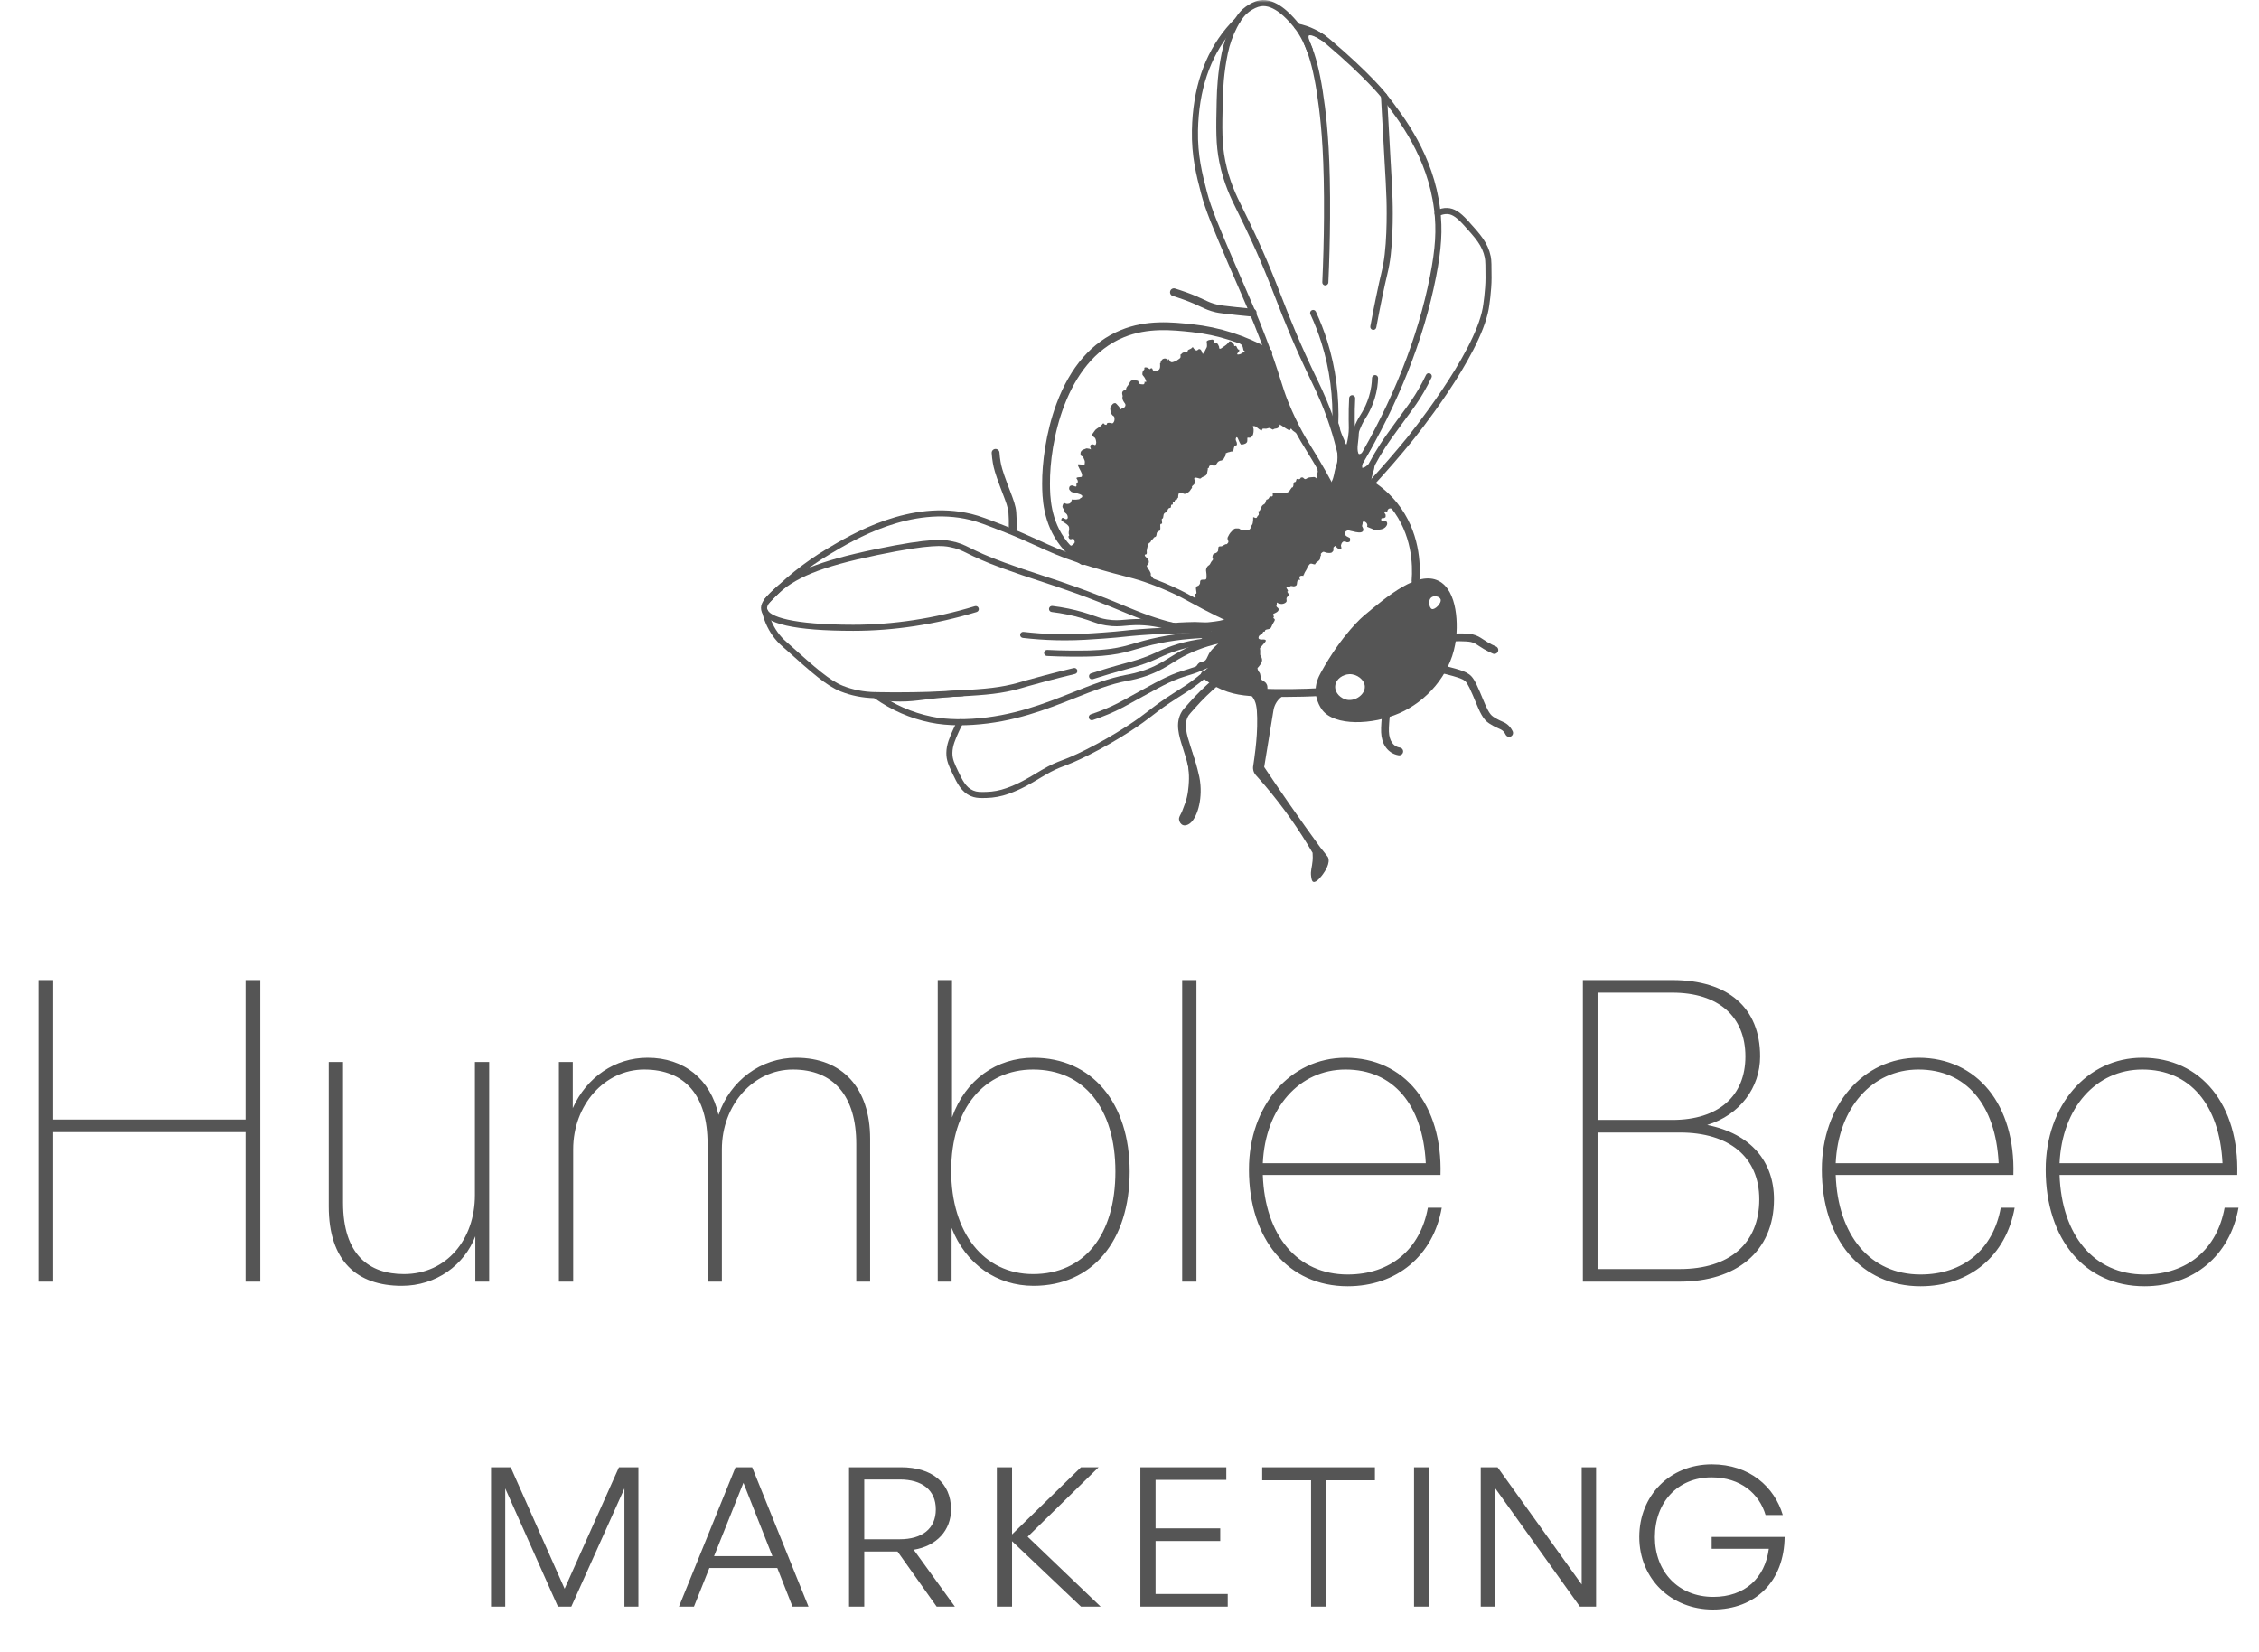
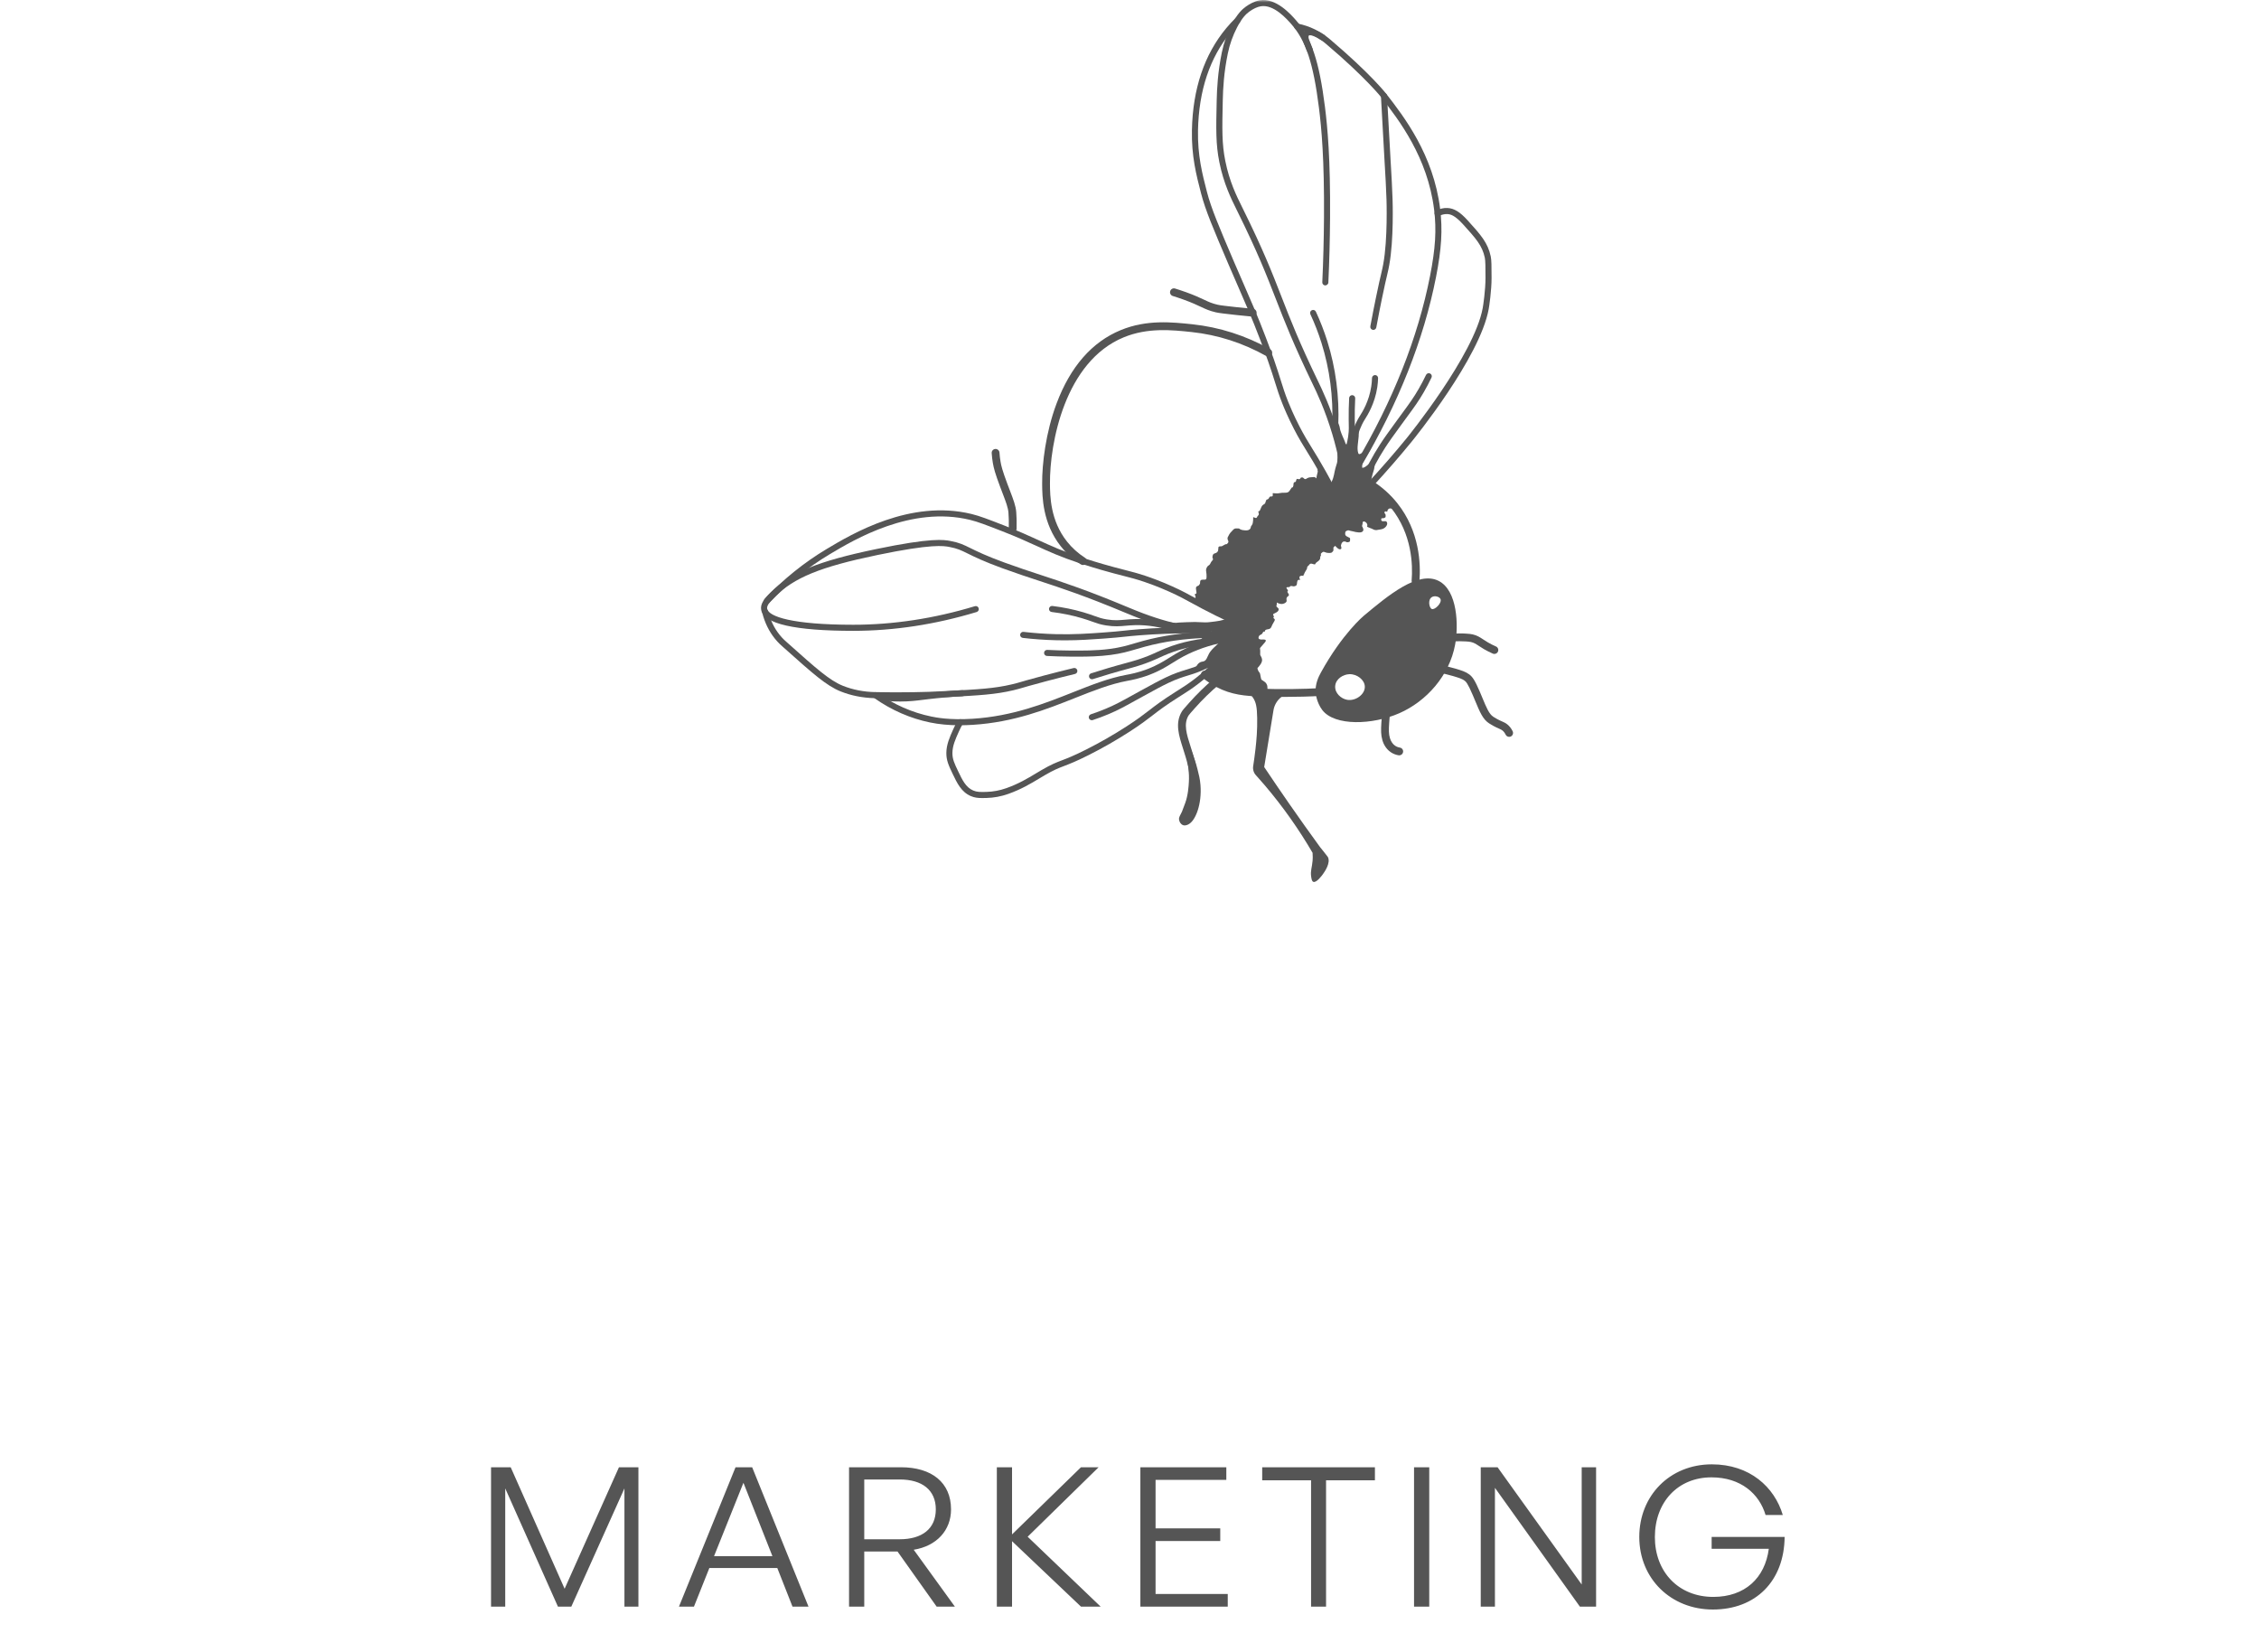
<svg xmlns="http://www.w3.org/2000/svg" viewBox="0 0 469 343" fill="none">
  <mask id="mask0_44_153" style="mask-type: luminance" maskUnits="userSpaceOnUse" x="0" y="-1" width="469" height="344">
    <path d="M0.587 -8.8298e-05H468.399V342.012H0.587V-8.8298e-05Z" fill="white" />
  </mask>
  <g mask="url(#mask0_44_153)">
-     <path d="M11.049 266.053V235.01H50.988V266.053H54.041V203.444H50.988V232.394H11.049V203.444H8V266.053H11.049ZM98.599 248.091C98.599 257.246 92.755 264.483 83.862 264.483C76.624 264.483 71.218 260.47 71.218 249.661V220.449H68.251V250.445C68.251 261.778 74.095 266.923 83.425 266.923C90.577 266.923 96.416 262.567 98.685 256.637V266.053H101.562V220.449H98.599V248.091ZM119 266.053V238.586C119 229.341 125.543 222.018 133.737 222.018C142.282 222.018 146.904 227.51 146.904 237.449V266.053H149.871V238.586C149.871 229.341 156.41 222.018 164.608 222.018C173.063 222.018 177.775 227.51 177.775 237.449V266.053H180.653V236.403C180.653 225.855 174.894 219.574 165.303 219.574C157.979 219.574 151.612 224.286 149.172 231.434C147.517 224.025 142.02 219.574 134.435 219.574C127.721 219.574 121.791 223.587 118.914 230.04V220.449H116.037V266.053H119ZM234.538 243.208C234.538 228.904 226.692 219.574 214.57 219.574C206.895 219.574 200.442 224.11 197.651 231.957V203.444H194.688V266.053H197.565V254.892C200.532 262.477 206.981 266.923 214.57 266.923C226.777 266.923 234.538 257.593 234.538 243.208ZM231.575 243.208C231.575 256.461 225.032 264.483 214.48 264.483C204.28 264.483 197.48 255.938 197.48 243.032C197.48 229.95 204.456 222.018 214.48 222.018C225.032 222.018 231.575 230.04 231.575 243.208ZM248.4 266.053V203.444H245.437V266.053H248.4ZM279.792 267.013C289.996 267.013 297.581 260.646 299.326 250.707H296.449C294.88 259.338 288.688 264.569 279.792 264.569C269.33 264.569 262.615 256.461 262.178 243.902H299.065C299.502 229.341 291.566 219.574 279.358 219.574C267.846 219.574 259.301 229.517 259.301 242.77C259.301 257.331 267.499 267.013 279.792 267.013ZM279.358 222.018C289.212 222.018 295.403 229.256 296.012 241.463H262.178C262.701 229.95 269.767 222.018 279.358 222.018ZM368.299 248.962C368.299 241.201 363.591 235.357 354.433 233.526C361.237 231.434 365.422 225.765 365.422 219.312C365.422 209.198 358.793 203.444 347.195 203.444H328.625V266.053H348.764C360.277 266.053 368.299 259.947 368.299 248.962ZM347.195 206.059C356.787 206.059 362.369 211.029 362.369 219.312C362.369 227.51 356.787 232.48 347.195 232.48H331.674V206.059H347.195ZM348.764 235.095C358.969 235.095 365.246 240.155 365.246 248.962C365.246 258.206 358.969 263.437 348.764 263.437H331.674V235.095H348.764ZM398.729 267.013C408.934 267.013 416.519 260.646 418.264 250.707H415.387C413.817 259.338 407.626 264.569 398.729 264.569C388.267 264.569 381.552 256.461 381.115 243.902H418.002C418.439 229.341 410.503 219.574 398.296 219.574C386.783 219.574 378.238 229.517 378.238 242.77C378.238 257.331 386.436 267.013 398.729 267.013ZM398.296 222.018C408.149 222.018 414.34 229.256 414.949 241.463H381.115C381.638 229.95 388.704 222.018 398.296 222.018ZM445.205 267.013C455.41 267.013 462.995 260.646 464.74 250.707H461.863C460.294 259.338 454.102 264.569 445.205 264.569C434.743 264.569 428.029 256.461 427.591 243.902H464.479C464.916 229.341 456.979 219.574 444.772 219.574C433.26 219.574 424.714 229.517 424.714 242.77C424.714 257.331 432.913 267.013 445.205 267.013ZM444.772 222.018C454.625 222.018 460.817 229.256 461.426 241.463H427.591C428.115 229.95 435.181 222.018 444.772 222.018Z" fill="#555555" />
-   </g>
+     </g>
  <mask id="mask1_44_153" style="mask-type: luminance" maskUnits="userSpaceOnUse" x="0" y="-1" width="469" height="344">
    <path d="M0.587 -8.8298e-05H468.399V342.012H0.587V-8.8298e-05Z" fill="white" />
  </mask>
  <g mask="url(#mask1_44_153)">
    <path d="M115.835 333.511H118.614L129.641 308.972V333.511H132.544V304.582H128.505L117.224 329.802L106.029 304.582H101.947V333.511H104.893V308.972L115.835 333.511ZM164.533 333.511H167.856L156.159 304.582H152.707L140.963 333.511H144.076L147.275 325.493H161.377L164.533 333.511ZM154.349 307.806L160.365 323.036H148.244L154.349 307.806ZM179.431 333.511V322.067H186.334L194.46 333.511H198.246L189.7 321.707C194.46 320.939 197.448 317.676 197.448 313.324C197.448 307.763 193.448 304.582 187.05 304.582H176.275V333.511H179.431ZM179.431 307.12H186.797C191.428 307.12 194.288 309.294 194.288 313.324C194.288 317.355 191.428 319.529 186.797 319.529H179.431V307.12ZM210.114 333.511V319.932L224.426 333.511H228.508L213.355 319.005L228.088 304.582H224.426L210.114 318.521V304.582H206.958V333.511H210.114ZM254.898 330.891H239.912V319.893H253.341V317.273H239.912V307.201H254.602V304.582H236.757V333.511H254.898V330.891ZM275.308 333.511V307.283H285.453V304.582H262.051V307.283H272.195V333.511H275.308ZM296.732 333.511V304.582H293.576V333.511H296.732ZM328.004 333.511H331.37V304.582H328.381V328.919L310.918 304.582H307.423V333.511H310.369V308.852L328.004 333.511ZM355.615 334.115C364.537 334.115 370.429 328.194 370.514 319.044H355.362V321.505H367.23C366.433 327.589 362.265 331.495 355.696 331.495C348.416 331.495 343.575 326.217 343.575 319.087C343.575 311.794 348.373 306.678 355.319 306.678C361.42 306.678 365.253 310.1 366.557 314.495H370.133C368.409 308.689 363.273 303.977 355.405 303.977C346.649 303.977 340.338 310.503 340.338 319.044C340.338 327.748 346.945 334.115 355.615 334.115Z" fill="#555555" />
  </g>
  <mask id="mask2_44_153" style="mask-type: luminance" maskUnits="userSpaceOnUse" x="0" y="-1" width="469" height="344">
    <path d="M0.587 -8.8298e-05H468.399V342.012H0.587V-8.8298e-05Z" fill="white" />
  </mask>
  <g mask="url(#mask2_44_153)">
    <path d="M297.264 126.419C296.721 126.208 296.383 124.501 297.264 123.952C297.869 123.574 298.86 123.86 299.071 124.368C299.403 125.165 297.889 126.662 297.264 126.419ZM279.673 145.268C278.423 145.04 277.099 143.882 277.205 142.418C277.313 140.92 278.855 139.991 280.16 139.95C281.708 139.902 283.311 141.092 283.357 142.522C283.411 144.154 281.422 145.586 279.673 145.268ZM298.679 120.584C294.41 118.416 288.154 123.64 283.097 127.863C283.097 127.863 278.676 131.555 274.262 139.562C273.758 140.476 273.008 141.955 273.153 143.835C273.153 143.835 273.304 145.791 274.528 147.396C277.086 150.75 284.923 150.509 290.522 148.052C296.155 145.581 300.917 140.254 302.105 133.814C302.839 129.837 302.619 122.585 298.679 120.584Z" fill="#555555" />
  </g>
  <mask id="mask3_44_153" style="mask-type: luminance" maskUnits="userSpaceOnUse" x="0" y="-1" width="469" height="344">
    <path d="M0.587 -8.8298e-05H468.399V342.012H0.587V-8.8298e-05Z" fill="white" />
  </mask>
  <g mask="url(#mask3_44_153)">
    <path d="M293.886 121.375C293.864 121.375 293.843 121.375 293.821 121.373C293.375 121.337 293.042 120.947 293.077 120.501C293.341 117.208 293.139 110.877 288.834 105.465C287.524 103.818 285.934 102.391 284.107 101.223C283.73 100.982 283.619 100.481 283.861 100.103C284.101 99.726 284.604 99.616 284.979 99.857C286.958 101.122 288.681 102.669 290.102 104.456C294.754 110.304 294.975 117.1 294.694 120.63C294.659 121.054 294.305 121.375 293.886 121.375Z" fill="#555555" />
  </g>
  <mask id="mask4_44_153" style="mask-type: luminance" maskUnits="userSpaceOnUse" x="0" y="-1" width="469" height="344">
    <path d="M0.587 -8.8298e-05H468.399V342.012H0.587V-8.8298e-05Z" fill="white" />
  </mask>
  <g mask="url(#mask4_44_153)">
    <path d="M284.543 101.17C284.39 101.17 284.236 101.114 284.115 101.002C283.86 100.766 283.844 100.367 284.081 100.112C286.848 97.121 289.535 94.033 292.067 90.931C292.207 90.76 306.053 73.713 307.837 63.928C307.931 63.413 308.41 60.258 308.41 57.679C308.41 55.498 308.4 54.128 308.268 53.497C307.736 50.973 306.419 49.517 303.793 46.616C302.022 44.659 301.134 44.465 300.442 44.437C299.895 44.417 299.316 44.551 298.75 44.844C298.441 45.003 298.06 44.883 297.901 44.575C297.74 44.266 297.862 43.886 298.17 43.725C298.933 43.33 299.713 43.138 300.493 43.178C301.885 43.235 303.113 43.986 304.727 45.77C307.418 48.742 308.899 50.38 309.501 53.237C309.654 53.963 309.671 55.207 309.671 57.679C309.671 60.352 309.174 63.621 309.077 64.154C307.234 74.257 293.621 91.02 293.043 91.728C290.495 94.85 287.791 97.958 285.006 100.968C284.882 101.102 284.713 101.17 284.543 101.17Z" fill="#555555" />
  </g>
  <mask id="mask5_44_153" style="mask-type: luminance" maskUnits="userSpaceOnUse" x="0" y="-1" width="469" height="344">
    <path d="M0.587 -8.8298e-05H468.399V342.012H0.587V-8.8298e-05Z" fill="white" />
  </mask>
  <g mask="url(#mask5_44_153)">
    <path d="M281.991 97.195C281.882 97.195 281.771 97.166 281.67 97.106C281.372 96.929 281.273 96.542 281.451 96.243C289.173 83.228 294.37 70.125 296.896 57.297C298.023 51.57 298.259 47.705 297.742 43.51C296.393 32.618 290.41 24.896 286.835 20.282C286.803 20.24 283.58 16.131 275.35 9.154C274.748 8.644 273.786 7.888 272.41 7.22C271.396 6.728 270.315 6.363 269.197 6.135C268.856 6.065 268.635 5.732 268.705 5.391C268.775 5.049 269.111 4.832 269.449 4.899C270.671 5.149 271.852 5.548 272.961 6.086C274.465 6.816 275.51 7.638 276.165 8.193C284.514 15.27 287.699 19.339 287.831 19.509C291.485 24.227 297.601 32.12 298.992 43.355C299.528 47.694 299.287 51.671 298.132 57.541C295.579 70.51 290.331 83.748 282.534 96.886C282.417 97.084 282.207 97.195 281.991 97.195Z" fill="#555555" />
  </g>
  <mask id="mask6_44_153" style="mask-type: luminance" maskUnits="userSpaceOnUse" x="0" y="-1" width="469" height="344">
    <path d="M0.587 -8.8298e-05H468.399V342.012H0.587V-8.8298e-05Z" fill="white" />
  </mask>
  <g mask="url(#mask6_44_153)">
    <path d="M278.761 96.867C278.466 96.867 278.203 96.658 278.144 96.358C277.732 94.261 277.213 92.155 276.596 90.095C275.062 84.96 273.316 81.352 272.571 79.811C268.55 71.488 266.689 66.706 264.89 62.08C262.956 57.106 261.129 52.407 256.84 43.741L256.746 43.553C255.607 41.255 254.048 38.108 253.155 33.669C252.402 29.924 252.47 26.902 252.603 20.881L252.606 20.757C252.658 18.47 252.825 14.955 253.677 10.846C254.093 8.838 254.776 6.91 255.708 5.115C256.899 2.821 257.911 1.91 258.659 1.373C259.342 0.883 260.392 0.259 261.526 0.065C264.928 -0.522 268.052 3.044 269.076 4.216C272.26 7.856 273.886 12.722 275.077 22.172C275.616 26.446 276.224 32.93 276.139 45.232C276.109 49.706 275.99 54.22 275.786 58.649C275.77 58.998 275.43 59.26 275.127 59.249C274.78 59.234 274.511 58.939 274.527 58.591C274.73 54.179 274.849 49.681 274.879 45.224C274.963 32.995 274.361 26.565 273.827 22.33C272.671 13.158 271.126 8.474 268.127 5.045C267.218 4.005 264.458 0.839 261.739 1.307C261.039 1.427 260.206 1.813 259.396 2.395C258.76 2.852 257.895 3.639 256.827 5.696C255.948 7.388 255.303 9.207 254.911 11.101C254.089 15.065 253.921 18.358 253.867 20.785L253.863 20.909C253.731 26.837 253.665 29.813 254.392 33.42C255.251 37.697 256.706 40.633 257.876 42.993L257.969 43.182C262.284 51.898 264.121 56.622 266.066 61.623C267.855 66.226 269.706 70.985 273.68 79.209C274.399 80.695 276.24 84.502 277.805 89.734C278.431 91.832 278.961 93.979 279.38 96.115C279.448 96.456 279.224 96.788 278.883 96.855C278.842 96.863 278.802 96.867 278.761 96.867Z" fill="#555555" />
  </g>
  <mask id="mask7_44_153" style="mask-type: luminance" maskUnits="userSpaceOnUse" x="0" y="-1" width="469" height="344">
    <path d="M0.587 -8.8298e-05H468.399V342.012H0.587V-8.8298e-05Z" fill="white" />
  </mask>
  <g mask="url(#mask7_44_153)">
    <path d="M276.708 102.527C276.478 102.527 276.259 102.402 276.146 102.184C275.479 100.885 274.813 99.647 274.113 98.399C272.972 96.364 272.117 94.983 271.362 93.764C270.449 92.29 269.659 91.016 268.652 89.06C267.388 86.607 266.548 84.567 266.246 83.803C265.565 82.087 265.193 80.898 264.723 79.394C264.354 78.216 263.936 76.881 263.265 74.958C262.693 73.319 262.279 72.227 261.592 70.419C259.964 66.135 258.568 62.948 257.09 59.573C256.447 58.105 255.779 56.579 255.054 54.88C251.866 47.41 250.27 43.667 249.356 40.142C248.372 36.345 247.353 32.418 247.461 27.031C247.63 18.456 250.028 11.329 254.585 5.849C255.185 5.126 255.832 4.424 256.507 3.761C256.757 3.518 257.154 3.522 257.399 3.77C257.642 4.018 257.639 4.417 257.39 4.661C256.745 5.294 256.127 5.965 255.554 6.654C251.184 11.91 248.885 18.774 248.721 27.056C248.618 32.27 249.613 36.111 250.576 39.825C251.466 43.26 253.051 46.974 256.207 54.372C256.936 56.081 257.604 57.603 258.245 59.067C259.729 62.457 261.132 65.659 262.771 69.972C263.437 71.727 263.877 72.887 264.456 74.543C265.133 76.484 265.554 77.831 265.926 79.018C266.389 80.497 266.755 81.666 267.417 83.339C267.713 84.085 268.534 86.079 269.772 88.482C270.758 90.395 271.534 91.649 272.433 93.101C273.195 94.33 274.058 95.724 275.212 97.782C275.92 99.043 276.593 100.295 277.268 101.608C277.426 101.918 277.305 102.298 276.995 102.457C276.903 102.504 276.804 102.527 276.708 102.527Z" fill="#555555" />
  </g>
  <mask id="mask8_44_153" style="mask-type: luminance" maskUnits="userSpaceOnUse" x="0" y="-1" width="469" height="344">
    <path d="M0.587 -8.8298e-05H468.399V342.012H0.587V-8.8298e-05Z" fill="white" />
  </mask>
  <g mask="url(#mask8_44_153)">
    <path d="M277.217 88.932C277.208 88.932 277.2 88.931 277.191 88.931C276.843 88.917 276.573 88.624 276.587 88.276C276.825 82.395 276.074 76.641 274.356 71.176C273.723 69.161 272.949 67.161 272.053 65.23C271.906 64.914 272.043 64.539 272.359 64.393C272.675 64.246 273.049 64.384 273.196 64.699C274.115 66.68 274.91 68.731 275.559 70.798C277.32 76.403 278.09 82.3 277.846 88.327C277.833 88.666 277.553 88.932 277.217 88.932Z" fill="#555555" />
  </g>
  <mask id="mask9_44_153" style="mask-type: luminance" maskUnits="userSpaceOnUse" x="0" y="-1" width="469" height="344">
    <path d="M0.587 -8.8298e-05H468.399V342.012H0.587V-8.8298e-05Z" fill="white" />
  </mask>
  <g mask="url(#mask9_44_153)">
    <path d="M285.12 68.482C285.083 68.482 285.044 68.478 285.005 68.471C284.663 68.408 284.437 68.079 284.5 67.737C284.982 65.124 285.411 63.011 285.693 61.649C286.241 58.992 286.532 57.764 286.744 56.867C286.851 56.414 286.936 56.057 287.021 55.648C287.021 55.648 287.109 55.22 287.188 54.789C288.136 49.651 287.859 41.48 287.856 41.398C287.757 38.624 287.644 36.699 287.499 34.261L287.47 33.771C287.261 30.213 286.994 25.511 286.703 19.928C286.685 19.58 286.952 19.284 287.3 19.265C287.601 19.254 287.944 19.514 287.962 19.862C288.253 25.442 288.52 30.141 288.729 33.697L288.758 34.186C288.903 36.633 289.016 38.565 289.115 41.354C289.128 41.694 289.4 49.743 288.428 55.019C288.346 55.462 288.256 55.903 288.256 55.903C288.167 56.326 288.08 56.692 287.971 57.157C287.761 58.047 287.472 59.264 286.927 61.904C286.646 63.26 286.22 65.364 285.739 67.966C285.683 68.269 285.419 68.482 285.12 68.482Z" fill="#555555" />
  </g>
  <mask id="mask10_44_153" style="mask-type: luminance" maskUnits="userSpaceOnUse" x="0" y="-1" width="469" height="344">
    <path d="M0.587 -8.8298e-05H468.399V342.012H0.587V-8.8298e-05Z" fill="white" />
  </mask>
  <g mask="url(#mask10_44_153)">
    <path d="M278.411 101.934C278.377 101.934 278.345 101.931 278.311 101.926C277.968 101.871 277.733 101.548 277.787 101.204C278.204 98.582 278.686 95.998 279.22 93.521C279.255 93.362 279.313 93.155 279.384 92.904C279.592 92.165 279.908 91.047 280.004 89.627C280.043 89.067 280.035 88.702 280.022 88.098L280.006 87.191C279.989 85.698 280.021 84.162 280.1 82.626C280.118 82.278 280.412 82.018 280.761 82.029C281.109 82.047 281.376 82.343 281.359 82.691C281.28 84.201 281.25 85.71 281.266 87.177L281.282 88.07C281.295 88.689 281.305 89.097 281.262 89.714C281.156 91.263 280.806 92.504 280.597 93.246C280.535 93.466 280.483 93.647 280.453 93.787C279.923 96.241 279.445 98.803 279.032 101.402C278.983 101.713 278.715 101.934 278.411 101.934Z" fill="#555555" />
  </g>
  <mask id="mask11_44_153" style="mask-type: luminance" maskUnits="userSpaceOnUse" x="0" y="-1" width="469" height="344">
    <path d="M0.587 -8.8298e-05H468.399V342.012H0.587V-8.8298e-05Z" fill="white" />
  </mask>
  <g mask="url(#mask11_44_153)">
    <path d="M280.029 99.288C280.021 99.288 280.011 99.288 280.002 99.287C279.655 99.273 279.384 98.98 279.399 98.632C279.623 93.231 280.587 89.127 282.266 86.436L282.343 86.315C282.858 85.497 284.229 83.327 284.695 80.207C284.781 79.632 284.833 79.046 284.848 78.466C284.858 78.119 285.136 77.871 285.495 77.853C285.843 77.862 286.118 78.152 286.109 78.5C286.091 79.131 286.036 79.768 285.942 80.394C285.436 83.775 283.91 86.193 283.408 86.988L283.335 87.104C281.773 89.607 280.872 93.503 280.658 98.684C280.644 99.023 280.365 99.288 280.029 99.288Z" fill="#555555" />
  </g>
  <mask id="mask12_44_153" style="mask-type: luminance" maskUnits="userSpaceOnUse" x="0" y="-1" width="469" height="344">
    <path d="M0.587 -8.8298e-05H468.399V342.012H0.587V-8.8298e-05Z" fill="white" />
  </mask>
  <g mask="url(#mask12_44_153)">
    <path d="M283.024 100.754C282.939 100.754 282.854 100.737 282.772 100.702C282.453 100.563 282.307 100.191 282.446 99.872C283.618 97.184 284.985 94.623 286.511 92.261C287.378 90.916 288.266 89.694 290.036 87.26C290.462 86.674 290.847 86.152 291.199 85.672C292.556 83.826 293.453 82.607 294.526 80.75C295.073 79.802 295.591 78.819 296.064 77.829C296.214 77.516 296.587 77.379 296.905 77.532C297.218 77.682 297.351 78.059 297.202 78.373C296.714 79.393 296.181 80.404 295.618 81.38C294.509 83.298 293.597 84.539 292.214 86.419C291.863 86.897 291.48 87.417 291.056 88.001C289.299 90.417 288.417 91.629 287.569 92.944C286.081 95.25 284.746 97.75 283.601 100.376C283.499 100.613 283.266 100.754 283.024 100.754Z" fill="#555555" />
  </g>
  <mask id="mask13_44_153" style="mask-type: luminance" maskUnits="userSpaceOnUse" x="0" y="-1" width="469" height="344">
    <path d="M0.587 -8.8298e-05H468.399V342.012H0.587V-8.8298e-05Z" fill="white" />
  </mask>
  <g mask="url(#mask13_44_153)">
    <path d="M271.92 10.975C271.669 10.975 271.432 10.824 271.334 10.576L270.93 9.561C270.556 8.629 270.344 8.1 270.421 7.414C270.447 7.189 270.511 6.858 270.766 6.564C271.112 6.167 271.582 6.097 271.758 6.071C272.791 5.919 274.347 6.855 274.967 7.265C275.258 7.457 275.337 7.848 275.146 8.139C274.954 8.428 274.563 8.51 274.273 8.317C273.053 7.51 272.218 7.283 271.945 7.317C271.879 7.327 271.757 7.345 271.717 7.392C271.693 7.419 271.68 7.496 271.673 7.556C271.634 7.907 271.746 8.211 272.077 9.036L272.507 10.113C272.634 10.437 272.475 10.803 272.151 10.931C272.076 10.961 271.997 10.975 271.92 10.975Z" fill="#555555" />
  </g>
  <mask id="mask14_44_153" style="mask-type: luminance" maskUnits="userSpaceOnUse" x="0" y="-1" width="469" height="344">
    <path d="M0.587 -8.8298e-05H468.399V342.012H0.587V-8.8298e-05Z" fill="white" />
  </mask>
  <g mask="url(#mask14_44_153)">
    <path d="M260.079 65.726C260.055 65.726 260.031 65.725 260.007 65.723C259.233 65.656 258.105 65.551 256.746 65.399C254.322 65.129 253.104 64.993 252.432 64.837C251.075 64.523 250.282 64.15 249.278 63.677C248.446 63.286 247.41 62.799 245.685 62.178C244.758 61.844 243.989 61.599 243.486 61.445C243.059 61.313 242.819 60.86 242.95 60.432C243.082 60.005 243.529 59.764 243.963 59.896C244.481 60.055 245.277 60.308 246.234 60.653C248.03 61.3 249.104 61.805 249.967 62.211C250.956 62.675 251.609 62.983 252.798 63.258C253.379 63.393 254.638 63.534 256.926 63.788C258.269 63.939 259.382 64.042 260.148 64.109C260.594 64.147 260.923 64.54 260.885 64.986C260.849 65.407 260.495 65.726 260.079 65.726Z" fill="#555555" />
  </g>
  <mask id="mask15_44_153" style="mask-type: luminance" maskUnits="userSpaceOnUse" x="0" y="-1" width="469" height="344">
    <path d="M0.587 -8.8298e-05H468.399V342.012H0.587V-8.8298e-05Z" fill="white" />
  </mask>
  <g mask="url(#mask15_44_153)">
    <path d="M224.836 117.288C224.685 117.288 224.534 117.247 224.398 117.159C222.797 116.129 221.403 114.874 220.253 113.428C216.429 108.613 216.386 103.091 216.365 100.437C216.333 96.326 217.101 89.792 219.35 83.786C222.224 76.111 226.715 70.974 232.702 68.518C238.08 66.31 243.325 66.867 247.541 67.314C253.196 67.914 258.635 69.66 263.709 72.504C264.099 72.723 264.238 73.217 264.019 73.607C263.8 73.996 263.309 74.137 262.916 73.918C258.036 71.182 252.805 69.502 247.371 68.926C243.335 68.498 238.315 67.966 233.317 70.017C221.043 75.054 217.921 92.11 217.986 100.425C218.005 102.898 218.044 108.042 221.523 112.419C222.56 113.726 223.823 114.863 225.275 115.797C225.652 116.039 225.76 116.54 225.518 116.916C225.363 117.157 225.102 117.288 224.836 117.288Z" fill="#555555" />
  </g>
  <mask id="mask16_44_153" style="mask-type: luminance" maskUnits="userSpaceOnUse" x="0" y="-1" width="469" height="344">
    <path d="M0.587 -8.8298e-05H468.399V342.012H0.587V-8.8298e-05Z" fill="white" />
  </mask>
  <g mask="url(#mask16_44_153)">
    <path d="M210.251 110.541H210.231C209.784 110.53 209.43 110.158 209.441 109.711C209.45 109.323 209.458 108.764 209.444 108.09C209.443 108.084 209.424 107.203 209.37 106.44C209.293 105.376 208.843 104.2 208.161 102.42C207.99 101.974 207.806 101.492 207.609 100.964C206.607 98.283 206.316 97.194 206.132 96.121C206.013 95.432 205.932 94.737 205.888 94.054C205.86 93.608 206.2 93.223 206.646 93.194C207.08 93.174 207.478 93.505 207.506 93.952C207.545 94.578 207.62 95.215 207.728 95.846C207.87 96.669 208.073 97.579 209.126 100.397C209.323 100.92 209.505 101.399 209.675 101.84C210.408 103.756 210.893 105.021 210.986 106.325C211.044 107.127 211.063 108.055 211.063 108.055C211.079 108.759 211.071 109.344 211.06 109.75C211.05 110.191 210.689 110.541 210.251 110.541Z" fill="#555555" />
  </g>
  <mask id="mask17_44_153" style="mask-type: luminance" maskUnits="userSpaceOnUse" x="0" y="-1" width="469" height="344">
    <path d="M0.587 -8.8298e-05H468.399V342.012H0.587V-8.8298e-05Z" fill="white" />
  </mask>
  <g mask="url(#mask17_44_153)">
    <path d="M310.255 135.749C310.147 135.749 310.038 135.728 309.932 135.682C309.29 135.403 308.666 135.087 308.077 134.742C307.653 134.493 307.314 134.27 307.014 134.071C306.405 133.668 306.036 133.424 305.401 133.275C305.126 133.211 304.882 133.193 304.349 133.153C303.462 133.087 302.569 133.095 301.701 133.176C301.253 133.225 300.861 132.889 300.819 132.444C300.778 131.998 301.106 131.603 301.551 131.562C302.509 131.473 303.491 131.464 304.469 131.537C305.051 131.58 305.372 131.605 305.771 131.697C306.687 131.913 307.254 132.287 307.908 132.719C308.187 132.904 308.502 133.112 308.897 133.344C309.43 133.656 309.995 133.943 310.578 134.195C310.988 134.374 311.176 134.851 310.998 135.261C310.866 135.566 310.568 135.749 310.255 135.749Z" fill="#555555" />
  </g>
  <mask id="mask18_44_153" style="mask-type: luminance" maskUnits="userSpaceOnUse" x="0" y="-1" width="469" height="344">
    <path d="M0.587 -8.8298e-05H468.399V342.012H0.587V-8.8298e-05Z" fill="white" />
  </mask>
  <g mask="url(#mask18_44_153)">
    <path d="M313.321 152.959C313.02 152.959 312.732 152.791 312.591 152.502C312.416 152.142 312.193 151.852 311.927 151.638C311.717 151.469 311.535 151.39 311.205 151.246C310.913 151.119 310.556 150.964 310.063 150.696C310.063 150.696 309.665 150.48 309.177 150.17C307.869 149.341 307.235 147.814 306.275 145.503C306.122 145.135 305.959 144.744 305.784 144.332C304.692 141.759 304.329 141.49 304.066 141.294C303.555 140.914 302.957 140.725 301.653 140.335C300.619 140.026 299.558 139.78 298.5 139.604C298.059 139.53 297.76 139.113 297.833 138.672C297.906 138.23 298.324 137.932 298.765 138.005C299.89 138.192 301.019 138.454 302.118 138.783C303.461 139.184 304.272 139.427 305.033 139.993C305.696 140.486 306.2 141.167 307.275 143.698C307.453 144.115 307.616 144.509 307.771 144.882C308.613 146.907 309.169 148.247 310.045 148.802C310.475 149.075 310.827 149.267 310.837 149.272C311.274 149.51 311.591 149.647 311.852 149.76C312.233 149.927 312.563 150.07 312.943 150.376C313.396 150.74 313.768 151.217 314.049 151.794C314.244 152.196 314.077 152.681 313.674 152.877C313.56 152.932 313.439 152.959 313.321 152.959Z" fill="#555555" />
  </g>
  <mask id="mask19_44_153" style="mask-type: luminance" maskUnits="userSpaceOnUse" x="0" y="-1" width="469" height="344">
    <path d="M0.587 -8.8298e-05H468.399V342.012H0.587V-8.8298e-05Z" fill="white" />
  </mask>
  <g mask="url(#mask19_44_153)">
    <path d="M290.503 156.799C290.461 156.799 290.418 156.796 290.375 156.789C289.785 156.695 289.239 156.481 288.751 156.152C288.123 155.727 287.788 155.239 287.645 155.031C287.361 154.616 287.156 154.176 287.002 153.646C286.691 152.579 286.689 151.583 286.793 150.007C286.857 149.06 286.944 148.097 287.051 147.145C287.102 146.7 287.505 146.381 287.948 146.431C288.393 146.482 288.712 146.883 288.662 147.328C288.556 148.255 288.472 149.192 288.411 150.114C288.316 151.531 288.314 152.354 288.558 153.193C288.664 153.558 288.794 153.842 288.982 154.115C289.08 154.258 289.285 154.556 289.659 154.809C289.948 155.005 290.275 155.132 290.63 155.189C291.071 155.259 291.373 155.674 291.303 156.116C291.239 156.515 290.895 156.799 290.503 156.799Z" fill="#555555" />
  </g>
  <mask id="mask20_44_153" style="mask-type: luminance" maskUnits="userSpaceOnUse" x="0" y="-1" width="469" height="344">
    <path d="M0.587 -8.8298e-05H468.399V342.012H0.587V-8.8298e-05Z" fill="white" />
  </mask>
  <g mask="url(#mask20_44_153)">
    <path d="M199.225 150.555C196.995 150.555 194.972 150.363 193.097 149.977C188.992 149.13 185.102 147.432 181.535 144.928C179.047 144.863 176.694 144.394 174.535 143.533C171.574 142.351 168.68 139.766 162.915 134.614L162.692 134.419C162.247 134.032 161.572 133.446 160.86 132.556C159.628 131.013 158.747 129.196 158.241 127.157C158.158 126.819 158.364 126.477 158.702 126.393C159.039 126.312 159.381 126.516 159.465 126.853C159.925 128.716 160.726 130.369 161.845 131.769C162.485 132.57 163.106 133.11 163.519 133.467L163.746 133.666C169.41 138.727 172.248 141.263 175.002 142.363C177.074 143.19 179.346 143.63 181.752 143.672C181.879 143.674 182.002 143.714 182.106 143.788C185.574 146.252 189.357 147.919 193.352 148.742C194.274 148.932 197.075 149.512 201.9 149.207C210.221 148.683 216.854 146.052 222.707 143.729C226.55 142.205 230.179 140.765 233.824 140.093L233.926 140.074C234.612 139.949 236.219 139.657 238.207 138.899C240.202 138.138 241.528 137.309 242.812 136.507C243.261 136.226 243.706 135.948 244.173 135.675C246.729 134.184 249.63 133.061 252.791 132.337C253.13 132.258 253.468 132.472 253.547 132.811C253.624 133.15 253.412 133.489 253.073 133.566C250.035 134.261 247.254 135.337 244.808 136.764C244.352 137.03 243.918 137.301 243.48 137.575C242.146 138.41 240.765 139.272 238.655 140.076C236.559 140.876 234.873 141.183 234.152 141.314L234.052 141.333C230.529 141.982 226.956 143.4 223.172 144.901C217.232 147.258 210.499 149.929 201.979 150.465C201.026 150.525 200.109 150.555 199.225 150.555Z" fill="#555555" />
  </g>
  <mask id="mask21_44_153" style="mask-type: luminance" maskUnits="userSpaceOnUse" x="0" y="-1" width="469" height="344">
    <path d="M0.587 -8.8298e-05H468.399V342.012H0.587V-8.8298e-05Z" fill="white" />
  </mask>
  <g mask="url(#mask21_44_153)">
    <path d="M251.055 132.052C251.026 132.052 250.997 132.05 250.968 132.046C248.812 131.747 246.64 131.332 244.508 130.813C241.034 129.966 238.294 129.149 233.779 127.258C225.353 123.729 220.501 122.135 215.809 120.594C213.445 119.818 211 119.014 208.169 117.983C204.259 116.558 202.336 115.609 200.932 114.916C199.54 114.229 198.774 113.852 197.097 113.537C195.922 113.316 193.473 112.859 182.13 115.221C170.285 117.687 164.905 119.885 160.809 123.93C159.61 125.114 159.166 125.826 159.275 126.387C159.584 127.983 164.438 129.689 177.133 129.691H177.138C185.463 129.691 193.961 128.395 202.403 125.838C202.735 125.736 203.087 125.925 203.189 126.258C203.29 126.592 203.102 126.944 202.768 127.044C194.209 129.637 185.586 130.952 177.142 130.952H177.136C165.018 130.95 158.594 129.495 158.037 126.627C157.804 125.421 158.622 124.318 159.923 123.034C164.216 118.792 169.756 116.51 181.873 113.987C193.461 111.575 195.979 112.046 197.329 112.299C199.176 112.644 200.046 113.074 201.489 113.786C202.868 114.466 204.755 115.397 208.6 116.799C211.413 117.824 213.739 118.588 216.202 119.396C220.918 120.946 225.794 122.547 234.266 126.096C238.704 127.954 241.394 128.757 244.807 129.589C246.896 130.098 249.027 130.505 251.141 130.797C251.485 130.845 251.726 131.163 251.679 131.508C251.635 131.823 251.365 132.052 251.055 132.052Z" fill="#555555" />
  </g>
  <mask id="mask22_44_153" style="mask-type: luminance" maskUnits="userSpaceOnUse" x="0" y="-1" width="469" height="344">
    <path d="M0.587 -8.8298e-05H468.399V342.012H0.587V-8.8298e-05Z" fill="white" />
  </mask>
  <g mask="url(#mask22_44_153)">
    <path d="M256.596 129.698C256.51 129.698 256.422 129.68 256.338 129.643C255.031 129.057 253.708 128.436 252.408 127.795C250.291 126.752 248.852 125.965 247.584 125.27C246.086 124.45 244.792 123.742 242.83 122.86C240.358 121.749 238.327 121.038 237.568 120.784C235.86 120.211 234.672 119.907 233.168 119.523C231.964 119.216 230.598 118.868 228.627 118.297C228.03 118.124 225.932 117.508 223.965 116.856C220.164 115.595 217.73 114.484 215.153 113.307C213.16 112.397 211.098 111.456 208.164 110.313C204.755 108.986 203.045 108.319 201.385 107.917C189.185 104.955 177.373 112.004 172.329 115.013C167.72 117.762 163.461 121.191 159.67 125.206C159.431 125.459 159.031 125.47 158.78 125.231C158.526 124.992 158.515 124.593 158.754 124.34C162.624 120.242 166.974 116.739 171.683 113.931C176.861 110.842 188.981 103.609 201.682 106.692C203.424 107.114 205.161 107.791 208.621 109.138C211.59 110.294 213.667 111.243 215.676 112.16C218.332 113.373 220.626 114.421 224.362 115.66C226.307 116.305 228.386 116.915 228.978 117.086C230.93 117.652 232.284 117.997 233.479 118.302C235.009 118.692 236.217 119.001 237.969 119.589C238.746 119.849 240.823 120.576 243.347 121.71C245.354 122.612 246.668 123.332 248.189 124.165C249.447 124.853 250.872 125.634 252.965 126.664C254.251 127.298 255.559 127.913 256.854 128.492C257.171 128.634 257.313 129.007 257.171 129.325C257.066 129.558 256.837 129.698 256.596 129.698Z" fill="#555555" />
  </g>
  <mask id="mask23_44_153" style="mask-type: luminance" maskUnits="userSpaceOnUse" x="0" y="-1" width="469" height="344">
    <path d="M0.587 -8.8298e-05H468.399V342.012H0.587V-8.8298e-05Z" fill="white" />
  </mask>
  <g mask="url(#mask23_44_153)">
    <path d="M186.145 144.98C184.666 144.98 183.19 144.964 181.727 144.932C181.379 144.924 181.104 144.636 181.11 144.288C181.119 143.94 181.374 143.666 181.755 143.672C184.369 143.73 187.029 143.735 189.659 143.689C191.8 143.652 193.452 143.614 196.76 143.438C203.226 143.093 206.471 142.92 210.119 142.053C210.968 141.851 211.442 141.713 212.162 141.501L213.161 141.21C213.817 141.022 214.838 140.735 216.887 140.194C218.818 139.682 220.842 139.172 222.903 138.676C223.234 138.595 223.581 138.803 223.663 139.142C223.744 139.481 223.535 139.821 223.197 139.902C221.146 140.395 219.132 140.903 217.209 141.412C215.173 141.951 214.16 142.235 213.509 142.421L212.518 142.71C211.775 142.928 211.287 143.071 210.411 143.28C206.652 144.173 203.368 144.347 196.827 144.696C193.498 144.874 191.836 144.911 189.681 144.949C188.506 144.97 187.325 144.98 186.145 144.98Z" fill="#555555" />
  </g>
  <mask id="mask24_44_153" style="mask-type: luminance" maskUnits="userSpaceOnUse" x="0" y="-1" width="469" height="344">
    <path d="M0.587 -8.8298e-05H468.399V342.012H0.587V-8.8298e-05Z" fill="white" />
  </mask>
  <g mask="url(#mask24_44_153)">
    <path d="M226.674 149.508C226.41 149.508 226.163 149.339 226.076 149.074C225.967 148.744 226.147 148.388 226.478 148.279C227.513 147.938 228.553 147.55 229.57 147.124C231.549 146.297 232.872 145.563 234.876 144.451C235.397 144.163 235.963 143.849 236.599 143.501C239.235 142.058 240.558 141.334 242.008 140.641C243.846 139.763 245.093 139.38 246.299 139.009C247.424 138.663 248.487 138.336 249.978 137.617C251.504 136.881 252.969 136.009 254.334 135.027C254.618 134.824 255.011 134.889 255.214 135.17C255.417 135.453 255.353 135.847 255.07 136.05C253.647 137.075 252.117 137.984 250.525 138.752C248.949 139.513 247.79 139.869 246.669 140.214C245.507 140.571 244.306 140.94 242.551 141.778C241.132 142.456 239.819 143.175 237.204 144.607C236.571 144.953 236.006 145.266 235.488 145.554C233.448 146.685 232.1 147.433 230.057 148.287C229.009 148.725 227.938 149.125 226.871 149.476C226.806 149.497 226.74 149.508 226.674 149.508Z" fill="#555555" />
  </g>
  <mask id="mask25_44_153" style="mask-type: luminance" maskUnits="userSpaceOnUse" x="0" y="-1" width="469" height="344">
    <path d="M0.587 -8.8298e-05H468.399V342.012H0.587V-8.8298e-05Z" fill="white" />
  </mask>
  <g mask="url(#mask25_44_153)">
    <path d="M203.918 165.663C203.04 165.663 202.341 165.593 201.554 165.257C199.583 164.413 198.698 162.557 197.762 160.592C196.979 158.95 196.462 157.865 196.475 156.299C196.489 154.549 197.17 153.027 197.892 151.417C198.163 150.808 198.47 150.201 198.803 149.613C198.974 149.311 199.36 149.204 199.662 149.375C199.965 149.547 200.071 149.931 199.9 150.234C199.587 150.787 199.298 151.358 199.043 151.931C198.347 153.483 197.748 154.823 197.735 156.309C197.725 157.585 198.143 158.461 198.9 160.05C199.802 161.945 200.516 163.442 202.05 164.098C202.835 164.434 203.528 164.418 204.784 164.388C206.179 164.355 207.579 164.093 208.944 163.607C211.486 162.704 213.324 161.599 215.104 160.531C215.495 160.296 215.879 160.065 216.259 159.844C218.26 158.679 219.225 158.31 220.447 157.843C221.536 157.427 222.891 156.91 225.484 155.604C228.339 154.168 231.159 152.553 233.868 150.804C236.152 149.329 237.371 148.389 238.55 147.481C239.864 146.467 241.223 145.419 244.017 143.653L244.473 143.365C245.592 142.662 246.749 141.935 248.255 140.76C249.901 139.478 251.457 138.057 252.881 136.538C253.119 136.284 253.519 136.271 253.771 136.509C254.025 136.746 254.039 137.145 253.8 137.399C252.333 138.966 250.728 140.432 249.031 141.755C247.474 142.968 246.289 143.713 245.144 144.432L244.691 144.718C241.946 146.453 240.67 147.437 239.32 148.479C238.12 149.403 236.88 150.36 234.552 151.863C231.806 153.636 228.945 155.274 226.051 156.731C223.4 158.064 222.012 158.594 220.898 159.02C219.729 159.467 218.805 159.82 216.894 160.933C216.518 161.152 216.14 161.379 215.753 161.612C214.006 162.661 212.026 163.85 209.367 164.795C207.875 165.326 206.343 165.612 204.813 165.648C204.491 165.656 204.195 165.663 203.918 165.663Z" fill="#555555" />
  </g>
  <mask id="mask26_44_153" style="mask-type: luminance" maskUnits="userSpaceOnUse" x="0" y="-1" width="469" height="344">
    <path d="M0.587 -8.8298e-05H468.399V342.012H0.587V-8.8298e-05Z" fill="white" />
  </mask>
  <g mask="url(#mask26_44_153)">
    <path d="M226.72 141.003C226.454 141.003 226.206 140.833 226.12 140.565C226.014 140.233 226.196 139.879 226.528 139.773C227.327 139.517 228.562 139.128 230.082 138.679C231.677 138.208 232.752 137.916 233.645 137.674C234.519 137.437 235.216 137.248 236.062 136.981C237.954 136.384 239.087 135.868 240.184 135.368C240.78 135.097 241.373 134.827 242.077 134.545C245.327 133.244 248.969 132.496 252.903 132.322C253.239 132.308 253.546 132.576 253.561 132.924C253.577 133.272 253.307 133.566 252.959 133.581C249.167 133.749 245.663 134.467 242.545 135.715C241.862 135.989 241.285 136.252 240.706 136.516C239.575 137.03 238.407 137.562 236.442 138.182C235.579 138.455 234.867 138.648 233.974 138.891C233.089 139.131 232.023 139.42 230.439 139.888C228.931 140.334 227.705 140.719 226.913 140.973C226.849 140.994 226.783 141.003 226.72 141.003Z" fill="#555555" />
  </g>
  <mask id="mask27_44_153" style="mask-type: luminance" maskUnits="userSpaceOnUse" x="0" y="-1" width="469" height="344">
    <path d="M0.587 -8.8298e-05H468.399V342.012H0.587V-8.8298e-05Z" fill="white" />
  </mask>
  <g mask="url(#mask27_44_153)">
    <path d="M223.856 136.313C223.265 136.313 222.679 136.309 222.097 136.305C220.508 136.295 218.917 136.248 217.361 136.168C217.014 136.15 216.747 135.854 216.764 135.506C216.783 135.157 217.083 134.89 217.426 134.909C218.964 134.989 220.534 135.034 222.096 135.045C224.774 135.063 227.533 135.082 230.383 134.71C232.567 134.425 233.931 134.024 235.511 133.558C236.091 133.387 236.699 133.208 237.382 133.024C241.469 131.923 245.871 131.297 250.463 131.165C250.814 131.156 251.102 131.428 251.111 131.776C251.122 132.124 250.848 132.414 250.5 132.424C246.005 132.554 241.702 133.166 237.71 134.241C237.037 134.423 236.438 134.599 235.867 134.767C234.236 135.247 232.828 135.662 230.547 135.96C228.242 136.26 226.018 136.313 223.856 136.313Z" fill="#555555" />
  </g>
  <mask id="mask28_44_153" style="mask-type: luminance" maskUnits="userSpaceOnUse" x="0" y="-1" width="469" height="344">
    <path d="M0.587 -8.8298e-05H468.399V342.012H0.587V-8.8298e-05Z" fill="white" />
  </mask>
  <g mask="url(#mask28_44_153)">
    <path d="M221.057 132.926C220.441 132.926 219.807 132.918 219.146 132.901C216.871 132.842 214.584 132.68 212.35 132.42C212.005 132.38 211.757 132.067 211.797 131.721C211.838 131.376 212.16 131.128 212.496 131.168C214.692 131.424 216.941 131.583 219.179 131.641C222.946 131.737 225.914 131.526 229.059 131.302C231.13 131.154 232.223 131.038 233.281 130.927C234.177 130.831 235.077 130.737 236.543 130.621C240.068 130.345 243.702 130.202 247.349 130.211C247.698 130.211 247.979 130.494 247.979 130.842C247.978 131.19 247.697 131.472 247.349 131.472C247.337 131.466 247.25 131.471 247.2 131.471C243.637 131.471 240.085 131.608 236.642 131.878C235.191 131.992 234.301 132.086 233.414 132.18C232.346 132.293 231.241 132.41 229.148 132.559C226.52 132.747 224.012 132.926 221.057 132.926Z" fill="#555555" />
  </g>
  <mask id="mask29_44_153" style="mask-type: luminance" maskUnits="userSpaceOnUse" x="0" y="-1" width="469" height="344">
    <path d="M0.587 -8.8298e-05H468.399V342.012H0.587V-8.8298e-05Z" fill="white" />
  </mask>
  <g mask="url(#mask29_44_153)">
    <path d="M243.673 131.063C243.606 131.063 243.538 131.052 243.47 131.029C240.844 130.137 238.229 129.715 235.721 129.769C234.961 129.786 234.328 129.843 233.717 129.897C232.496 130.007 231.343 130.109 229.616 129.829C228.411 129.634 227.708 129.381 226.819 129.06C226.229 128.847 225.558 128.605 224.568 128.314C222.585 127.73 220.489 127.302 218.339 127.041C217.994 127 217.748 126.685 217.789 126.34C217.832 125.995 218.154 125.753 218.49 125.79C220.709 126.059 222.874 126.502 224.923 127.105C225.95 127.407 226.669 127.666 227.248 127.875C228.108 128.185 228.728 128.409 229.817 128.585C231.39 128.839 232.416 128.748 233.606 128.641C234.238 128.585 234.891 128.527 235.693 128.509C238.366 128.445 241.109 128.896 243.876 129.836C244.205 129.948 244.382 130.306 244.27 130.636C244.18 130.898 243.936 131.063 243.673 131.063Z" fill="#555555" />
  </g>
  <mask id="mask30_44_153" style="mask-type: luminance" maskUnits="userSpaceOnUse" x="0" y="-1" width="469" height="344">
    <path d="M0.587 -8.8298e-05H468.399V342.012H0.587V-8.8298e-05Z" fill="white" />
  </mask>
  <g mask="url(#mask30_44_153)">
    <path d="M186.931 145.626H186.876C185.402 145.623 183.918 145.515 182.466 145.304C182.121 145.254 181.883 144.934 181.933 144.59C181.983 144.245 182.301 144.008 182.647 144.057C184.04 144.259 185.463 144.363 186.878 144.365C188.683 144.379 189.971 144.21 191.593 144.007L192.589 143.885C194.921 143.607 197.34 143.401 199.778 143.273C200.104 143.256 200.421 143.522 200.44 143.87C200.458 144.217 200.191 144.514 199.843 144.532C197.433 144.658 195.043 144.862 192.738 145.137L191.749 145.258C190.164 145.455 188.794 145.626 186.931 145.626Z" fill="#555555" />
  </g>
  <mask id="mask31_44_153" style="mask-type: luminance" maskUnits="userSpaceOnUse" x="0" y="-1" width="469" height="344">
    <path d="M0.587 -8.8298e-05H468.399V342.012H0.587V-8.8298e-05Z" fill="white" />
  </mask>
  <g mask="url(#mask31_44_153)">
    <path d="M266.518 144.671C264.926 144.671 263.342 144.645 261.774 144.592C258.582 144.484 255.687 144.261 252.572 142.628C251.529 142.08 250.536 141.415 249.624 140.651C249.28 140.364 249.235 139.853 249.522 139.51C249.81 139.165 250.321 139.122 250.663 139.408C251.488 140.099 252.383 140.699 253.325 141.194C256.142 142.67 258.733 142.867 261.828 142.972C265.986 143.113 270.246 143.065 274.493 142.829C274.945 142.811 275.323 143.146 275.347 143.593C275.372 144.04 275.029 144.422 274.583 144.447C271.891 144.596 269.192 144.671 266.518 144.671Z" fill="#555555" />
  </g>
  <mask id="mask32_44_153" style="mask-type: luminance" maskUnits="userSpaceOnUse" x="0" y="-1" width="469" height="344">
    <path d="M0.587 -8.8298e-05H468.399V342.012H0.587V-8.8298e-05Z" fill="white" />
  </mask>
  <g mask="url(#mask32_44_153)">
    <path d="M275.681 177.896C275.637 177.812 275.367 177.473 274.828 176.796C274.513 176.401 274.251 176.079 274.074 175.864C271.938 172.929 269.793 169.917 267.645 166.827C265.87 164.272 264.143 161.738 262.465 159.227C262.6 158.398 263.514 152.816 263.649 151.987C263.701 151.671 264.318 147.891 264.37 147.575C264.42 147.205 264.636 145.952 265.725 144.943C266.577 144.153 267.516 143.927 267.918 143.854L258.882 143.552C259.21 143.785 259.67 144.165 260.076 144.737C260.774 145.72 260.97 146.783 261.009 149.033C261.052 151.512 260.872 153.607 260.661 155.455C260.498 156.88 260.33 158.044 260.212 158.812C260.162 159.026 260.097 159.43 260.211 159.914C260.301 160.295 260.467 160.576 260.585 160.742C261.226 161.449 261.865 162.175 262.502 162.921C266.527 167.635 269.814 172.412 272.512 177.035C272.568 177.745 272.542 178.312 272.512 178.68C272.395 180.094 272.035 180.76 272.216 181.968C272.293 182.477 272.361 182.933 272.659 183.053C273.323 183.32 274.51 181.67 274.676 181.436C275.023 180.944 276.312 179.119 275.681 177.896Z" fill="#555555" />
  </g>
  <mask id="mask33_44_153" style="mask-type: luminance" maskUnits="userSpaceOnUse" x="0" y="-1" width="469" height="344">
    <path d="M0.587 -8.8298e-05H468.399V342.012H0.587V-8.8298e-05Z" fill="white" />
  </mask>
  <g mask="url(#mask33_44_153)">
    <path d="M246.569 170.317C246.468 170.317 246.366 170.298 246.267 170.258C245.852 170.092 245.65 169.62 245.817 169.205C246.652 167.119 247.084 165.027 247.098 162.987C247.12 160.101 246.336 157.651 245.644 155.489C244.722 152.61 243.926 150.123 245.362 147.708C245.541 147.407 245.924 146.974 246.852 145.927C248.471 144.101 250.222 142.395 252.054 140.855C252.396 140.568 252.906 140.61 253.196 140.954C253.483 141.297 253.439 141.808 253.096 142.095C251.324 143.584 249.632 145.235 248.065 147.002C247.363 147.795 246.854 148.368 246.753 148.537C245.691 150.324 246.351 152.386 247.188 154.996C247.917 157.273 248.742 159.854 248.719 162.999C248.702 165.241 248.232 167.533 247.32 169.808C247.194 170.124 246.889 170.317 246.569 170.317Z" fill="#555555" />
  </g>
  <mask id="mask34_44_153" style="mask-type: luminance" maskUnits="userSpaceOnUse" x="0" y="-1" width="469" height="344">
    <path d="M0.587 -8.8298e-05H468.399V342.012H0.587V-8.8298e-05Z" fill="white" />
  </mask>
  <g mask="url(#mask34_44_153)">
    <path d="M245.487 153.838C245.809 154.777 247.046 158.552 246.823 162.388C246.776 163.175 246.664 165.108 246.052 166.737C245.404 168.465 245.392 168.489 245.392 168.489C244.994 169.328 244.726 169.623 244.788 170.142C244.844 170.606 245.149 171.119 245.615 171.286C246.084 171.455 246.555 171.215 246.727 171.127C248.241 170.358 249.539 166.9 249.238 162.991C249.139 161.716 248.902 160.79 248.602 159.623C247.942 157.051 247.062 155.023 246.377 153.648C246.081 153.711 245.784 153.775 245.487 153.838Z" fill="#555555" />
  </g>
  <mask id="mask35_44_153" style="mask-type: luminance" maskUnits="userSpaceOnUse" x="0" y="-1" width="469" height="344">
    <path d="M0.587 -8.8298e-05H468.399V342.012H0.587V-8.8298e-05Z" fill="white" />
  </mask>
  <g mask="url(#mask35_44_153)">
    <path d="M284.637 100.147C284.656 99.563 284.834 98.978 284.97 98.411C285.054 98.062 285.202 97.734 285.278 97.384C285.363 96.99 285.372 96.593 285.492 96.206C285.715 95.483 285.983 94.775 286.209 94.054C286.322 93.694 286.539 93.359 286.726 93.032C286.831 92.85 286.991 92.68 287.055 92.478C287.027 92.574 286.958 92.649 286.918 92.74C286.884 92.846 286.838 92.947 286.781 93.042C286.677 93.192 286.564 93.336 286.443 93.473C286.005 94.028 285.806 94.717 285.332 95.249C284.987 95.636 284.645 95.985 284.229 96.293C283.814 96.601 283.452 97.042 282.907 97.106C282.799 97.119 282.81 97.115 282.807 97.01C282.799 96.779 282.797 96.537 282.842 96.31C282.894 96.05 283.028 95.868 283.158 95.641C283.376 95.261 283.554 94.858 283.789 94.487C284.134 93.942 284.496 93.403 284.774 92.819C284.905 92.542 285 92.25 285.122 91.97C285.187 91.818 285.219 91.647 285.303 91.505C285.222 91.725 285.048 91.954 284.918 92.147C284.718 92.443 284.508 92.732 284.21 92.94C284.023 93.072 283.822 93.178 283.647 93.327C283.321 93.606 283.01 93.861 282.65 94.093C282.449 94.223 282.115 94.401 282.002 94.087C281.806 93.537 281.834 92.879 281.894 92.306C281.955 91.725 282.038 91.145 282.084 90.562C282.107 90.274 282.076 89.988 282.09 89.7C282.099 89.517 282.151 89.336 282.172 89.154C282.19 88.985 282.214 88.832 282.263 88.669C282.279 88.616 282.303 88.546 282.286 88.5C282.204 88.579 282.106 88.689 282.051 88.785C281.958 88.948 281.884 89.127 281.787 89.291C281.585 89.631 281.413 89.976 281.236 90.33C281.107 90.59 280.94 90.828 280.77 91.063C280.621 91.272 280.484 91.497 280.319 91.693C280.222 91.809 280.113 91.918 279.998 92.014C279.907 92.09 279.698 92.28 279.56 92.263C279.368 92.24 279.283 91.874 279.234 91.73C279.103 91.347 278.926 90.993 278.763 90.624C278.581 90.213 278.421 89.776 278.278 89.351C278.208 89.144 278.191 88.95 278.151 88.737C278.082 88.362 277.916 88.007 277.773 87.657C277.686 87.441 277.608 87.226 277.505 87.017C277.405 86.815 277.329 86.653 277.274 86.436C277.238 86.293 277.199 86.128 277.125 85.998C277.065 86.017 277.105 86.078 277.097 86.128C277.056 86.36 277.048 86.565 277.049 86.807C277.05 87.28 277.031 87.756 277.056 88.229C277.086 88.776 277.151 89.341 277.239 89.882C277.352 90.582 277.502 91.29 277.539 92C277.558 92.352 277.659 92.695 277.677 93.045C277.697 93.464 277.674 93.891 277.674 94.311C277.674 94.793 277.692 95.276 277.643 95.757C277.619 95.994 277.568 96.193 277.486 96.416C277.394 96.663 277.342 96.917 277.262 97.168C277.119 97.614 277.068 98.072 276.963 98.526C276.853 98.996 276.734 99.485 276.504 99.914C276.401 100.105 276.328 100.325 276.21 100.506C276.164 100.578 276.116 100.625 276.026 100.598C275.963 100.533 275.917 100.457 275.89 100.368C275.793 100.175 275.679 99.99 275.55 99.816C275.414 99.62 275.302 99.416 275.178 99.211C275.061 99.018 274.927 98.781 274.766 98.617C274.639 98.489 274.474 98.402 274.341 98.281C274.229 98.179 274.23 98.059 274.159 97.923C274.096 97.801 274.044 97.676 273.971 97.56C273.913 97.468 273.83 97.358 273.8 97.249C273.786 97.196 273.824 96.994 273.748 96.979C273.664 96.962 273.616 97.237 273.602 97.298C273.571 97.43 273.576 97.567 273.531 97.68C273.659 97.756 273.528 98.166 273.503 98.254C273.403 98.603 273.338 98.946 273.297 99.306C273.219 99.266 273.169 99.181 273.099 99.129C272.998 99.054 272.904 99.024 272.779 99.025C272.564 99.028 272.359 99.08 272.143 99.075C271.888 99.07 271.668 99.132 271.441 99.245C271.308 99.311 271.129 99.472 270.976 99.46C270.737 99.441 270.645 99.17 270.443 99.117C270.38 99.101 270.287 99.122 270.22 99.121C270.099 99.119 270.086 99.122 270.029 99.225C269.947 99.375 269.835 99.502 269.644 99.478C269.488 99.458 269.337 99.339 269.203 99.469C269.084 99.585 269.125 99.783 269.044 99.927C268.979 100.043 268.894 100.08 268.77 100.101C268.666 100.118 268.655 100.074 268.609 100.206C268.58 100.292 268.563 100.397 268.544 100.484C268.521 100.59 268.531 100.687 268.526 100.798C268.52 100.9 268.465 100.928 268.441 101.022C268.424 101.085 268.449 101.12 268.388 101.166C268.361 101.166 268.334 101.165 268.308 101.165C268.233 101.169 268.179 101.205 268.146 101.27C267.812 101.668 267.694 102.191 267.102 102.268C266.791 102.309 266.48 102.27 266.168 102.296C265.862 102.321 265.563 102.399 265.256 102.42C265.019 102.435 264.792 102.413 264.558 102.389C264.455 102.378 264.341 102.359 264.24 102.385C264.191 102.58 264.358 102.926 264.117 103.042C263.978 103.108 263.808 103.002 263.668 103.097C263.453 103.243 263.437 103.573 263.165 103.661C263.027 103.706 262.933 103.68 262.879 103.832C262.861 103.883 262.865 103.944 262.845 103.993C262.828 104.035 262.787 104.055 262.775 104.087C262.737 104.18 262.737 104.289 262.698 104.386C262.607 104.615 262.409 104.673 262.221 104.807C261.917 105.021 261.817 105.436 261.666 105.754C261.602 105.889 261.54 106.07 261.384 106.122C261.399 106.117 261.25 106.151 261.259 106.138C261.202 106.211 261.336 106.495 261.34 106.594C261.344 106.692 261.354 106.799 261.312 106.889C261.258 107.004 261.124 107.07 261.058 107.184C260.983 107.311 260.959 107.481 260.802 107.516C260.71 107.537 260.599 107.502 260.514 107.47C260.445 107.442 260.272 107.333 260.2 107.382C260.152 107.415 260.176 107.477 260.178 107.528C260.189 107.837 260.165 108.128 260.111 108.432C260.085 108.573 260.077 108.718 260.001 108.843C259.949 108.931 259.889 109.012 259.84 109.102C259.802 109.171 259.743 109.229 259.711 109.299C259.659 109.416 259.686 109.54 259.621 109.659C259.397 110.068 258.974 110.125 258.545 110.1C258.353 110.089 258.158 110.068 257.967 110.036C257.782 110.005 257.628 109.93 257.456 109.858C257.382 109.827 257.382 109.791 257.325 109.754C257.26 109.712 257.173 109.701 257.097 109.698C256.796 109.685 256.427 109.643 256.171 109.835C256.01 109.956 255.89 110.12 255.751 110.265C255.554 110.468 255.357 110.656 255.222 110.908C255.134 111.073 255.034 111.234 254.961 111.405C254.937 111.461 254.894 111.517 254.875 111.573C254.833 111.693 254.846 111.907 254.892 112.019C254.964 112.195 255.1 112.399 255.006 112.593C254.959 112.69 254.86 112.777 254.795 112.862C254.769 112.896 254.747 112.938 254.706 112.955C254.659 112.974 254.605 112.948 254.557 112.954C254.462 112.968 254.364 113.021 254.275 113.057C254.072 113.139 253.905 113.296 253.706 113.375C253.484 113.463 253.222 113.324 253.03 113.508C252.906 113.626 252.958 113.779 252.942 113.929C252.933 114.01 252.905 114.083 252.901 114.164C252.899 114.206 252.913 114.255 252.905 114.296C252.885 114.398 252.792 114.495 252.73 114.575C252.584 114.763 252.407 114.808 252.189 114.879C251.962 114.954 251.837 115.067 251.779 115.304C251.754 115.405 251.739 115.513 251.717 115.612C251.691 115.72 251.737 115.798 251.788 115.899C251.872 116.062 251.844 116.204 251.713 116.332C251.578 116.464 251.476 116.617 251.385 116.781C251.276 116.978 251.213 117.177 251.025 117.311C250.899 117.401 250.771 117.474 250.675 117.599C250.59 117.709 250.521 117.862 250.466 117.993C250.352 118.265 250.394 118.584 250.447 118.863C250.484 119.06 250.492 119.251 250.492 119.451C250.491 119.646 250.521 119.866 250.471 120.056C250.422 120.243 250.326 120.319 250.128 120.329C249.917 120.339 249.716 120.312 249.505 120.352C249.261 120.398 249.183 120.549 249.158 120.791C249.146 120.903 249.17 121.023 249.137 121.134C249.112 121.218 249.051 121.294 248.999 121.363C248.948 121.43 248.89 121.519 248.822 121.567C248.749 121.618 248.65 121.631 248.57 121.668C248.357 121.768 248.297 121.926 248.297 122.155C248.297 122.426 248.386 122.682 248.399 122.95C248.407 123.123 248.416 123.267 248.213 123.272C248.094 123.274 248.061 123.274 248.075 123.418C248.094 123.616 248.226 123.771 248.221 123.983C248.216 124.238 247.864 124.253 247.813 124.474C247.796 124.55 247.817 124.644 247.815 124.722C247.812 124.835 247.756 124.942 247.769 125.054L252.902 127.286C253.382 127.57 253.902 127.773 254.396 128.031C254.533 128.102 255.176 128.373 254.771 128.497C254.595 128.524 254.421 128.561 254.248 128.606C253.919 128.695 253.588 128.778 253.255 128.855C252.635 128.982 251.993 129.031 251.366 129.118C250.626 129.223 249.92 129.217 249.177 129.16C248.808 129.132 248.451 129.114 248.082 129.116C247.502 129.118 246.932 129.128 246.354 129.161C246.033 129.178 245.718 129.209 245.396 129.205C244.989 129.2 244.604 129.25 244.2 129.289C243.821 129.325 243.446 129.218 243.066 129.203C242.622 129.186 242.205 129.114 241.767 129.037C241.412 128.974 241.048 128.936 240.695 128.863C240.47 128.817 240.165 128.645 239.929 128.673C239.997 128.838 240.345 129.011 240.48 129.067C240.869 129.231 241.292 129.307 241.7 129.408C242.304 129.557 242.905 129.709 243.493 129.915C244.028 130.103 244.566 130.281 245.113 130.432C245.668 130.587 246.201 130.665 246.77 130.735C247.52 130.827 248.26 131.022 249.019 130.989C249.495 130.968 249.965 130.937 250.443 130.943C250.662 130.945 250.851 131.001 251.065 131.038C251.131 131.049 251.483 131.049 251.51 131.087C251.531 131.119 251.534 131.259 251.513 131.293C251.491 131.327 251.401 131.361 251.363 131.385C251.175 131.503 250.985 131.611 250.799 131.735C250.571 131.886 250.341 132.028 250.101 132.161C249.835 132.308 249.543 132.451 249.348 132.69C249.254 132.804 249.208 132.938 249.131 133.061C249.06 133.175 248.966 133.22 248.893 133.322C248.872 133.35 248.765 133.506 248.755 133.538C248.742 133.581 248.742 133.608 248.773 133.644C248.814 133.693 248.911 133.67 248.968 133.669C249.199 133.666 249.431 133.673 249.662 133.662C249.977 133.647 250.268 133.578 250.577 133.532C250.864 133.49 251.154 133.49 251.442 133.457C251.732 133.425 252.017 133.348 252.305 133.298C252.524 133.26 252.738 133.267 252.96 133.267C253.041 133.267 253.171 133.243 253.245 133.276C253.163 133.338 253.111 133.387 253.04 133.466C252.737 133.8 252.368 134.083 252.052 134.405C251.75 134.711 251.441 135.018 251.198 135.374C250.908 135.798 250.766 136.266 250.514 136.708C250.366 136.967 250.211 137.172 249.924 137.276C249.728 137.348 249.511 137.343 249.314 137.416C249.134 137.483 248.966 137.593 248.823 137.724C248.526 137.998 248.369 138.376 248.141 138.701C248.066 138.808 247.892 139.032 247.984 139.167C248.078 139.156 248.167 139.167 248.26 139.164C248.53 139.156 248.808 139.086 249.067 139.017C249.344 138.942 249.607 138.831 249.887 138.764C250.034 138.739 250.179 138.705 250.322 138.663C250.36 138.633 250.401 138.622 250.445 138.63C250.445 138.649 250.437 138.663 250.42 138.671C250.564 138.671 250.703 138.552 250.842 138.539C250.868 138.639 250.861 138.836 250.842 138.935C250.822 139.04 250.757 139.103 250.724 139.199C250.674 139.343 250.669 139.506 250.669 139.656C250.669 139.708 250.659 139.766 250.677 139.815C250.701 139.88 250.78 139.974 250.814 140.046C250.905 140.238 250.969 140.444 251.068 140.631C251.138 140.762 251.211 140.935 251.315 141.04C251.57 141.294 251.956 141.392 252.26 141.569C252.621 141.781 252.844 142.094 253.103 142.411C253.233 142.569 253.39 142.663 253.573 142.753C253.813 142.87 253.974 142.903 254.214 142.775C254.775 142.473 255.399 142.97 255.893 143.22L263.056 143.657C263.056 143.697 263.056 143.738 263.056 143.778C263.053 143.625 263.098 143.487 263.117 143.334C263.152 143.036 263.157 142.769 263.117 142.472C263.092 142.285 263.061 142.122 262.941 141.971C262.922 141.946 262.893 141.92 262.876 141.894C262.866 141.877 262.892 141.847 262.884 141.831C262.793 141.725 262.69 141.632 262.575 141.552C262.446 141.441 262.307 141.343 262.158 141.26C262.095 141.223 262.029 141.194 261.972 141.147C261.9 141.087 261.86 141.025 261.832 140.937C261.769 140.732 261.746 140.496 261.695 140.286C261.642 140.067 261.633 139.81 261.494 139.626C261.399 139.502 261.305 139.402 261.237 139.252C261.187 139.141 261.069 138.886 261.067 138.756C261.065 138.623 261.227 138.52 261.31 138.424C261.575 138.114 261.875 137.708 261.989 137.308C262.084 136.977 261.99 136.602 261.824 136.307C261.739 136.157 261.636 136.025 261.631 135.845C261.622 135.468 261.672 135.085 261.599 134.718C261.574 134.592 261.579 134.538 261.67 134.438C261.944 134.138 262.196 133.819 262.465 133.516C262.58 133.386 262.982 133.001 262.702 132.825C262.473 132.681 262.085 132.788 261.837 132.76C261.67 132.741 261.386 132.703 261.303 132.523C261.272 132.454 261.288 132.327 261.304 132.253C261.368 131.95 261.559 131.83 261.819 131.713C262.005 131.63 262.062 131.524 262.158 131.357C262.192 131.3 262.236 131.18 262.291 131.143C262.374 131.088 262.486 131.147 262.568 131.105C262.64 131.068 262.608 131.055 262.63 130.984C262.657 130.898 262.594 130.926 262.688 130.826C262.751 130.759 262.877 130.705 262.956 130.68C263.194 130.607 263.468 130.624 263.683 130.48C263.928 130.316 264.016 129.968 264.134 129.719C264.275 129.427 264.465 129.166 264.61 128.876C264.688 128.72 264.706 128.618 264.594 128.481C264.523 128.394 264.398 128.358 264.378 128.246C264.359 128.143 264.41 128.165 264.449 128.097C264.58 127.869 264.225 127.729 264.338 127.506C264.385 127.411 264.592 127.338 264.681 127.292C264.838 127.21 264.993 127.139 265.137 127.035C265.364 126.871 265.568 126.604 265.423 126.322C265.329 126.138 265.063 126.048 265.001 125.855C264.975 125.771 265.028 125.693 265.045 125.612C265.082 125.433 265.106 125.251 265.088 125.068C265.166 125.152 265.465 125.252 265.542 125.28C265.93 125.423 266.304 125.418 266.681 125.234C266.863 125.145 267.093 124.988 267.126 124.767C267.15 124.61 267.066 124.474 267.086 124.312C267.121 124.03 267.197 123.934 267.415 123.774C267.587 123.65 267.655 123.531 267.55 123.34C267.485 123.24 267.426 123.137 267.371 123.03C267.343 122.974 267.31 122.92 267.273 122.869C267.267 122.759 267.329 122.756 267.407 122.711C267.418 122.596 267.315 122.429 267.262 122.331C267.2 122.217 267.013 122.065 267.108 121.953C267.194 121.851 267.516 121.898 267.645 121.879C267.764 121.861 267.743 121.827 267.832 121.735C268.016 121.543 268.332 121.718 268.569 121.722C268.768 121.725 269.14 121.61 269.218 121.399C269.322 121.118 269.232 120.501 269.566 120.375C269.696 120.326 269.826 120.404 269.955 120.357C269.882 120.277 269.854 120.183 269.823 120.08C269.768 119.898 269.728 119.791 269.865 119.651C269.99 119.522 270.217 119.491 270.388 119.507C270.463 119.514 270.558 119.573 270.627 119.544C270.645 119.465 270.574 119.249 270.716 119.27C270.815 118.916 271.015 118.623 271.203 118.311C271.253 118.227 271.321 118.138 271.345 118.043C271.361 117.981 271.357 117.906 271.374 117.839C271.417 117.659 271.429 117.58 271.587 117.481C271.738 117.385 271.777 117.248 271.903 117.122C272.12 116.905 272.385 117.027 272.642 117.1C272.733 117.126 272.904 117.184 273.003 117.149C273.104 117.113 273.087 117.031 273.137 116.942C273.207 116.819 273.332 116.749 273.441 116.665C273.712 116.456 274.074 116.242 274.089 115.862C274.097 115.676 274.083 115.572 274.183 115.401C274.223 115.333 274.382 115.08 274.187 115.101C274.169 114.969 274.391 114.769 274.483 114.693C274.607 114.592 274.731 114.519 274.89 114.562C275.179 114.64 275.401 114.767 275.716 114.779C275.917 114.786 276.301 114.813 276.478 114.703C276.579 114.64 276.7 114.487 276.776 114.391C276.895 114.243 276.821 113.969 276.832 113.791C276.836 113.729 276.845 113.645 276.88 113.591C276.913 113.54 276.948 113.54 276.995 113.501C277.135 113.383 277.132 113.222 277.307 113.414C277.528 113.657 278.038 114.235 278.417 113.951C278.579 113.831 278.453 113.552 278.423 113.402C278.394 113.26 278.383 113.191 278.44 113.069C278.497 112.945 278.52 112.776 278.607 112.669C278.663 112.6 278.757 112.528 278.823 112.465C278.904 112.388 278.96 112.408 279.078 112.41C279.154 112.411 279.249 112.395 279.32 112.416C279.437 112.452 279.487 112.543 279.62 112.558C279.77 112.574 279.958 112.555 280.099 112.502C280.338 112.413 280.296 112.176 280.294 111.964C280.293 111.889 280.312 111.748 280.264 111.69C280.231 111.651 280.048 111.571 280.019 111.554C279.811 111.431 279.456 111.32 279.339 111.095C279.256 110.935 279.263 110.64 279.305 110.469C279.354 110.274 279.585 110.17 279.759 110.117C279.976 110.051 280.112 110.114 280.315 110.181C280.493 110.239 280.676 110.249 280.858 110.297C281.262 110.404 281.642 110.501 282.063 110.521C282.384 110.536 282.758 110.54 282.962 110.247C283.082 110.074 283.073 109.928 283.018 109.735C282.987 109.627 282.947 109.527 282.891 109.431C282.869 109.393 282.816 109.335 282.803 109.292C282.74 109.069 282.89 108.872 282.896 108.658C282.9 108.507 282.868 108.379 283.019 108.284C283.13 108.214 283.243 108.244 283.359 108.298C283.623 108.422 283.861 108.678 283.88 108.973C283.89 109.123 283.829 109.255 283.836 109.402C283.898 109.341 283.97 109.402 284.029 109.434C284.261 109.557 284.515 109.627 284.756 109.73C285.095 109.874 285.376 110.074 285.758 110.042C285.96 110.012 286.161 109.979 286.362 109.944C286.649 109.913 286.929 109.847 287.199 109.746C287.648 109.526 288.237 108.88 287.91 108.352C287.676 107.975 287.136 108.384 286.837 108.099C286.737 108.004 286.731 107.735 286.818 107.629C286.891 107.541 287.013 107.586 287.113 107.586C287.271 107.584 287.396 107.528 287.53 107.452C287.709 107.351 287.678 107.251 287.676 107.058C287.674 106.932 287.693 106.855 287.634 106.76C287.568 106.656 287.432 106.529 287.431 106.397C287.429 106.314 287.498 106.171 287.582 106.151C287.716 106.121 287.866 106.252 288.004 106.203C288.028 106.003 288.125 105.766 288.294 105.648C288.618 105.422 288.972 105.585 289.285 105.735C289.072 105.331 288.834 104.918 288.568 104.5C287.35 102.587 285.92 101.172 284.637 100.147Z" fill="#555555" />
  </g>
  <mask id="mask36_44_153" style="mask-type: luminance" maskUnits="userSpaceOnUse" x="0" y="-1" width="469" height="344">
-     <path d="M0.587 -8.8298e-05H468.399V342.012H0.587V-8.8298e-05Z" fill="white" />
-   </mask>
+     </mask>
  <g mask="url(#mask36_44_153)">
    <path d="M258.436 70.242C258.446 70.242 258.455 70.241 258.465 70.241C258.425 70.236 258.359 70.274 258.322 70.29C258.248 70.324 258.179 70.362 258.1 70.376C257.94 70.404 257.822 70.409 257.69 70.523C257.589 70.611 257.508 70.716 257.412 70.809C257.388 70.832 257.287 70.899 257.274 70.935C257.24 71.032 257.523 71.314 257.583 71.386C257.778 71.618 257.964 71.814 258.039 72.115C258.073 72.248 258.092 72.385 258.125 72.518C258.139 72.575 258.153 72.71 258.2 72.754C258.26 72.812 258.364 72.806 258.44 72.838C258.432 72.91 258.241 73.032 258.187 73.078C257.983 73.252 257.772 73.41 257.518 73.505C257.433 73.536 256.938 73.692 256.869 73.523C256.806 73.369 257.083 73.153 257.168 73.056C257.288 72.92 257.314 72.741 257.269 72.564C257.212 72.556 257.151 72.579 257.097 72.557C256.992 72.515 256.886 72.289 256.84 72.209C256.763 72.076 256.714 71.796 256.517 71.795C256.434 71.794 256.335 71.877 256.256 71.852C256.23 71.615 256.231 71.519 256.071 71.352C255.932 71.208 255.788 71.027 255.623 70.911C255.529 70.845 255.327 70.835 255.224 70.895C255.161 70.931 255.129 70.995 255.083 71.05C254.999 71.152 254.912 71.253 254.824 71.352C254.568 71.642 254.233 71.818 253.925 72.047C253.794 72.145 253.378 72.518 253.183 72.363C253.08 72.281 253.135 72.096 253.099 71.981C253.013 71.707 252.839 71.377 252.612 71.195C252.516 71.12 252.446 71.089 252.327 71.117C252.291 71.126 252.185 71.187 252.141 71.185C252.001 71.177 252.041 70.863 252.006 70.774C251.972 70.688 251.92 70.558 251.827 70.516C251.705 70.46 251.43 70.53 251.316 70.541C251.191 70.553 251.063 70.559 250.943 70.605C250.863 70.636 250.592 70.751 250.543 70.839C250.506 70.905 250.534 71.008 250.544 71.076C250.563 71.201 250.58 71.313 250.581 71.439C250.583 71.652 250.62 71.901 250.534 72.102C250.463 72.272 250.354 72.426 250.278 72.593C250.208 72.747 250.149 72.899 250.046 73.036C249.964 73.145 249.862 73.241 249.803 73.366C249.779 73.415 249.779 73.444 249.735 73.473C249.628 73.396 249.6 73.169 249.552 73.048C249.472 72.845 249.327 72.545 249.091 72.475C248.845 72.401 248.764 72.601 248.581 72.704C248.274 72.876 247.9 72.444 247.765 72.226C247.698 72.118 247.681 72.018 247.548 72.11C247.481 72.158 247.433 72.238 247.37 72.291C247.293 72.355 247.213 72.396 247.123 72.44C246.958 72.521 246.657 72.596 246.584 72.781C246.543 72.883 246.573 72.989 246.563 73.094C246.404 73.093 246.284 73.058 246.12 73.087C246.024 73.104 245.953 73.126 245.861 73.156C245.797 73.176 245.73 73.168 245.671 73.183C245.575 73.21 245.438 73.31 245.365 73.377C245.33 73.419 245.298 73.462 245.268 73.506C245.245 73.535 245.215 73.548 245.179 73.543C245.099 73.587 245.092 73.58 245.087 73.703C245.081 73.874 245.137 74.087 245.063 74.239C244.984 74.401 244.752 74.527 244.613 74.627C244.392 74.787 244.197 74.948 243.929 75.021C243.695 75.085 243.431 75.243 243.182 75.187C243.049 75.157 242.971 75.079 242.891 74.969C242.84 74.899 242.758 74.668 242.68 74.606C242.507 74.468 242.46 74.665 242.451 74.793C242.377 74.8 242.32 74.672 242.283 74.628C242.228 74.562 242.156 74.481 242.072 74.449C241.891 74.379 241.542 74.449 241.381 74.556C241.3 74.61 241.166 74.773 241.12 74.868C241.106 74.896 241.134 74.921 241.111 74.948C241.084 74.982 241.032 74.974 240.989 74.977C240.956 75.086 241.029 75.244 240.959 75.333C240.936 75.362 240.883 75.354 240.856 75.389C240.815 75.443 240.849 75.59 240.85 75.652C240.853 75.971 240.894 76.311 240.73 76.598C240.606 76.816 240.405 76.877 240.188 76.954C240.085 76.99 239.97 77.054 239.86 77.069C239.652 77.097 239.464 76.977 239.346 76.814C239.275 76.715 239.28 76.503 239.153 76.451C239.037 76.403 238.74 76.505 238.751 76.658C238.507 76.502 238.232 76.272 237.93 76.26C237.849 76.257 237.623 76.261 237.585 76.354C237.555 76.428 237.623 76.555 237.594 76.647C237.555 76.771 237.427 76.834 237.349 76.939C237.26 77.06 237.201 77.274 237.188 77.426C237.178 77.53 237.158 77.724 237.2 77.823C237.259 77.963 237.465 78.13 237.546 78.254C237.672 78.447 237.784 78.648 237.876 78.859C237.94 79.005 237.977 79.174 237.943 79.334C237.875 79.38 237.741 79.196 237.644 79.21C237.623 79.368 237.658 79.546 237.549 79.678C237.42 79.834 237.27 79.794 237.085 79.774C236.932 79.758 236.765 79.77 236.636 79.703C236.495 79.631 236.442 79.501 236.387 79.36C236.358 79.288 236.343 79.201 236.31 79.131C236.267 79.04 236.261 79.052 236.168 79.036C235.736 78.964 235.266 78.789 234.86 79.036C234.692 79.137 234.612 79.309 234.521 79.472C234.438 79.62 234.345 79.763 234.255 79.907C234.102 80.149 233.79 80.451 233.793 80.748C233.796 80.994 233.766 80.913 233.575 80.962C233.38 81.012 233.158 81.13 233.052 81.308C232.92 81.53 232.984 81.868 233.051 82.103C233.066 82.157 233.089 82.134 233.087 82.202C233.084 82.265 233.041 82.322 233.036 82.39C233.023 82.582 233.035 82.779 233.093 82.963C233.159 83.17 233.264 83.326 233.381 83.505C233.529 83.732 233.715 83.889 233.657 84.178C233.614 84.389 233.496 84.559 233.298 84.65C233.097 84.743 232.86 84.766 232.728 84.972C232.581 84.973 232.468 84.662 232.416 84.556C232.334 84.391 232.175 84.275 232.057 84.135C231.941 83.997 231.805 83.827 231.655 83.723C231.535 83.64 231.334 83.693 231.208 83.744C231.054 83.805 230.967 83.932 230.867 84.057C230.763 84.189 230.596 84.327 230.544 84.49C230.476 84.699 230.489 84.91 230.529 85.115C230.56 85.275 230.558 85.425 230.599 85.588C230.639 85.745 230.695 85.854 230.791 85.986C230.854 86.075 230.935 86.187 231.02 86.263C231.084 86.321 231.174 86.352 231.237 86.407C231.348 86.506 231.373 86.695 231.386 86.831C231.418 87.185 231.364 87.462 231.153 87.74C231.035 87.895 230.92 87.895 230.735 87.847C230.505 87.787 230.061 87.688 229.855 87.877C229.768 87.956 229.802 88.115 229.727 88.182C229.697 88.208 229.584 88.187 229.555 88.183C229.46 88.17 229.353 88.124 229.278 88.064C229.229 88.024 229.215 87.981 229.174 87.938C229.025 87.781 228.884 88.03 228.793 88.148C228.537 88.479 228.143 88.726 227.788 88.944C227.57 89.078 227.408 89.211 227.27 89.429C227.134 89.644 226.972 89.838 226.83 90.047C226.742 90.177 226.729 90.264 226.799 90.408C226.843 90.5 226.921 90.573 226.996 90.639C227.129 90.754 227.281 90.819 227.374 90.975C227.495 91.18 227.576 91.536 227.589 91.772C227.598 91.93 227.558 92.364 227.348 92.387C227.22 92.401 227.098 92.281 226.976 92.253C226.851 92.224 226.691 92.242 226.573 92.289C226.39 92.362 226.331 92.546 226.339 92.733C226.348 92.938 226.531 93.108 226.468 93.315C226.422 93.303 226.376 93.232 226.32 93.206C226.215 93.159 226.1 93.152 225.988 93.135C225.842 93.112 225.688 93.069 225.539 93.09C225.408 93.108 225.312 93.212 225.178 93.239C224.743 93.325 224.342 93.628 224.332 94.095C224.327 94.285 224.308 94.462 224.455 94.605C224.554 94.702 224.676 94.705 224.783 94.775C224.909 94.856 224.945 95.063 225.007 95.191C225.136 95.458 225.252 95.695 225.228 96.001C225.219 96.125 225.204 96.249 225.183 96.371C225.176 96.41 225.173 96.523 225.14 96.554C225.074 96.616 225.052 96.555 225.004 96.51C224.964 96.472 224.985 96.457 224.92 96.44C224.881 96.43 224.822 96.443 224.782 96.444C224.569 96.448 224.366 96.406 224.155 96.396C224.052 96.391 223.833 96.359 223.755 96.429C223.821 96.462 223.792 96.515 223.797 96.574C223.804 96.661 223.828 96.702 223.859 96.779C224.002 97.143 224.217 97.458 224.384 97.813C224.529 98.124 224.714 98.46 224.638 98.815C224.616 98.918 224.578 98.992 224.47 99.023C224.312 99.067 223.26 99.021 223.531 99.367C223.689 99.568 223.827 99.838 223.752 100.109C223.724 100.209 223.615 100.382 223.495 100.375C223.408 100.598 223.656 101.085 223.235 100.992C223.028 100.946 222.846 100.802 222.635 100.774C222.47 100.752 222.215 100.815 222.105 100.947C222.001 101.071 221.964 101.268 221.962 101.423C221.96 101.668 222.14 101.794 222.296 101.963C222.45 102.131 222.497 102.162 222.716 102.187C223.069 102.229 223.375 102.328 223.713 102.44C223.958 102.521 224.566 102.645 224.686 102.949C224.725 103.046 224.639 103.239 224.56 103.301C224.492 103.355 224.406 103.335 224.336 103.377C224.303 103.425 224.269 103.473 224.233 103.519C224.162 103.591 224.077 103.633 223.976 103.646C223.642 103.716 223.256 103.738 222.912 103.72C222.826 103.715 222.745 103.662 222.658 103.668C222.535 103.676 222.522 103.771 222.483 103.874C222.376 104.161 222.298 104.474 221.965 104.557C221.707 104.622 221.461 104.638 221.217 104.536C221.085 104.481 220.968 104.367 220.844 104.476C220.713 104.591 220.626 104.866 220.59 105.031C220.507 105.402 220.878 105.67 220.987 106C221.026 106.12 221.031 106.28 221.078 106.394C221.13 106.447 221.187 106.494 221.249 106.534C221.349 106.609 221.436 106.698 221.51 106.8C221.658 107.026 221.807 107.572 221.515 107.741C221.402 107.807 221.291 107.789 221.177 107.743C221.016 107.679 220.725 107.433 220.539 107.512C220.497 107.529 220.388 107.687 220.369 107.731C220.33 107.822 220.35 107.996 220.369 108.09C220.57 108.189 220.76 108.35 220.952 108.469C221.255 108.658 221.577 108.884 221.806 109.161C222.002 109.397 221.966 109.639 221.969 109.922C221.97 110.007 221.96 110.072 221.937 110.154C221.892 110.308 221.878 110.445 221.879 110.605C221.88 110.72 221.874 110.821 221.912 110.912C221.944 110.989 222 111.09 221.964 111.176C221.945 111.22 221.885 111.243 221.859 111.284C221.821 111.342 221.826 111.397 221.835 111.465C221.86 111.651 222 111.9 222.195 111.936C222.292 111.953 222.416 111.938 222.507 111.905C222.616 111.867 222.774 111.785 222.883 111.864C222.935 111.903 222.959 111.997 222.983 112.054C223.035 112.176 223.099 112.301 223.122 112.432C223.16 112.644 223.019 112.81 222.867 112.95C222.755 113.054 222.564 113.218 222.411 113.264C222.287 113.301 222.203 113.207 222.103 113.136C222.549 114.096 222.996 115.055 223.443 116.015C228.843 117.51 234.244 119.006 239.645 120.501C239.543 120.301 239.442 120.065 239.267 119.856C239.129 119.692 238.944 119.498 238.855 119.302C239.123 119.308 238.705 118.559 238.675 118.512C238.509 118.247 238.326 117.992 238.184 117.712C238.135 117.614 238.038 117.477 238.095 117.373C238.15 117.348 238.202 117.318 238.25 117.283C238.308 117.229 238.353 117.167 238.386 117.095C238.502 116.862 238.566 116.595 238.472 116.344C238.352 116.025 238.077 115.83 237.863 115.586C237.816 115.532 237.71 115.435 237.685 115.365C237.671 115.326 237.667 115.229 237.677 115.189C237.708 115.055 237.804 115.134 237.905 115.104C238.247 115.003 238.006 114.391 238.09 114.162C238.124 114.137 238.148 114.105 238.163 114.065C238.171 113.957 238.176 113.849 238.179 113.74C238.207 113.512 238.325 113.302 238.397 113.087C238.45 112.929 238.461 112.761 238.627 112.686C238.791 112.614 238.851 112.572 238.925 112.398C238.999 112.228 239.034 112.111 239.2 112.019C239.343 111.938 239.401 111.83 239.494 111.696C239.544 111.601 239.619 111.535 239.719 111.495C239.83 111.473 239.924 111.421 240 111.338C240.081 111.186 240.124 111.024 240.128 110.851C240.131 110.684 240.187 110.543 240.298 110.428C240.356 110.312 240.452 110.247 240.587 110.232C240.74 110.215 240.837 110.131 240.877 109.98C240.909 109.769 240.916 109.557 240.896 109.345C240.878 109.179 240.88 109.015 240.903 108.851C240.961 108.767 241.043 108.725 241.147 108.725C241.263 108.7 241.301 108.621 241.263 108.491C241.255 108.298 241.238 108.107 241.212 107.916C241.184 107.846 241.19 107.786 241.231 107.735C241.249 107.69 241.285 107.664 241.339 107.658C241.445 107.589 241.499 107.487 241.5 107.352C241.578 106.964 241.511 106.65 241.911 106.43C242.019 106.387 242.122 106.331 242.218 106.264C242.318 106.16 242.382 106.037 242.411 105.895C242.518 105.618 242.582 105.488 242.881 105.438C243.153 105.392 243.101 105.235 243.12 105.008C243.104 104.886 243.149 104.802 243.257 104.753C243.32 104.74 243.385 104.737 243.449 104.744C243.566 104.642 243.428 104.383 243.519 104.251C243.595 104.14 243.763 104.186 243.871 104.154C243.892 104.036 243.881 103.91 243.977 103.821C244.072 103.734 244.182 103.766 244.281 103.723C244.37 103.685 244.389 103.608 244.412 103.513C244.419 103.483 244.407 103.451 244.429 103.427C244.456 103.395 244.492 103.425 244.523 103.405C244.637 103.33 244.595 103.071 244.621 102.941C244.67 102.691 244.632 102.334 244.976 102.33C245.096 102.329 245.233 102.318 245.352 102.339C245.518 102.369 245.659 102.469 245.818 102.509C246.026 102.562 246.288 102.484 246.46 102.371C246.63 102.258 246.803 102.135 246.948 101.992C247.106 101.835 247.185 101.639 247.315 101.464C247.362 101.401 247.436 101.369 247.472 101.299C247.515 101.213 247.473 101.184 247.46 101.107C247.424 100.91 247.737 100.72 247.856 100.596C247.981 100.466 248.067 100.349 248.083 100.168C248.098 100.006 248.079 99.808 248.024 99.655C247.988 99.555 247.938 99.482 247.941 99.354C247.949 98.986 248.646 99.222 248.832 99.273C248.988 99.317 249.212 99.418 249.326 99.281C249.564 98.998 249.993 98.942 250.289 98.726C250.65 98.462 250.653 98.009 250.727 97.611C250.739 97.547 250.757 97.49 250.76 97.426C250.763 97.364 250.733 97.258 250.761 97.202C250.808 97.105 250.93 97.209 250.98 97.092C250.998 97.051 250.991 96.977 251.002 96.931C251.027 96.825 251.061 96.742 251.149 96.672C251.213 96.622 251.232 96.642 251.297 96.623C251.332 96.613 251.341 96.585 251.375 96.575C251.6 96.507 251.833 96.663 252.052 96.668C252.198 96.671 252.3 96.638 252.412 96.535C252.489 96.464 252.53 96.372 252.583 96.283C252.708 96.071 252.845 95.878 253.061 95.752C253.216 95.663 253.374 95.614 253.551 95.598C253.648 95.589 253.697 95.604 253.749 95.528C253.773 95.492 253.753 95.469 253.796 95.437C253.864 95.384 253.94 95.425 254.005 95.34C254.103 95.214 254.143 95.044 254.24 94.912C254.345 94.771 254.424 94.656 254.458 94.478C254.479 94.369 254.452 94.173 254.517 94.077C254.562 94.01 254.598 94.043 254.664 94.034C254.767 94.021 254.832 93.932 254.934 93.904C255.018 93.88 255.11 93.875 255.196 93.856C255.348 93.823 255.495 93.748 255.648 93.727C255.767 93.71 255.904 93.767 255.987 93.652C256.11 93.48 256.111 93.208 256.169 93.01C256.212 92.869 256.265 92.654 256.377 92.548C256.482 92.449 256.671 92.502 256.757 92.401C256.838 92.305 256.808 91.972 256.762 91.847C256.66 91.567 256.488 91.332 256.578 91.018C256.605 90.925 256.661 90.751 256.781 90.763C256.944 90.78 257.057 91.158 257.115 91.276C257.26 91.572 257.377 91.94 257.585 92.198C257.659 92.29 257.695 92.305 257.813 92.29C258.242 92.237 258.875 92.086 258.95 91.593C258.972 91.452 258.969 91.316 258.97 91.173C258.97 91.085 258.931 90.909 259.031 90.853C259.07 90.831 259.248 90.863 259.287 90.866C259.438 90.877 259.574 90.871 259.703 90.79C260.205 90.475 260.27 89.817 260.27 89.278C260.271 89.087 260.256 88.923 260.177 88.749C260.152 88.693 260.064 88.582 260.091 88.523C260.118 88.462 260.3 88.449 260.353 88.448C260.513 88.445 260.659 88.51 260.788 88.598C261.026 88.758 261.217 88.979 261.46 89.131C261.595 89.216 261.836 89.361 262.005 89.344C262.013 89.24 262.017 89.109 262.105 89.036C262.195 88.984 262.293 88.967 262.399 88.985C262.554 88.988 262.709 88.991 262.864 88.995C263.142 88.975 263.397 88.789 263.68 88.863C263.822 88.968 263.974 89.055 264.136 89.125C264.228 89.2 264.307 89.202 264.375 89.132C264.446 89.074 264.526 89.033 264.616 89.01C264.763 88.991 264.909 88.965 265.054 88.932C265.354 88.842 265.528 88.697 265.627 88.407C265.656 88.323 265.739 88.157 265.709 88.063C265.746 88.183 265.925 88.237 266.016 88.306C266.222 88.463 266.443 88.597 266.662 88.734C266.912 88.892 267.165 89.073 267.432 89.202C267.524 89.247 267.686 89.354 267.785 89.3C267.868 89.255 267.872 89.118 267.933 89.047C268.088 88.867 268.196 89.195 268.305 89.298C268.58 89.559 268.93 89.742 269.227 89.98C269.319 90.055 269.424 90.123 269.511 90.203C269.618 90.302 269.637 90.433 269.718 90.549C269.91 90.824 270.241 90.919 270.454 91.169C270.593 91.333 270.719 91.505 270.85 91.675C270.899 91.738 270.948 91.8 270.996 91.862C271.173 91.97 271.346 91.949 271.514 91.801C269.987 89.593 268.332 86.85 266.831 83.571C265.064 79.711 263.987 76.15 263.312 73.211C261.687 72.222 260.061 71.232 258.436 70.242Z" fill="#555555" />
  </g>
</svg>